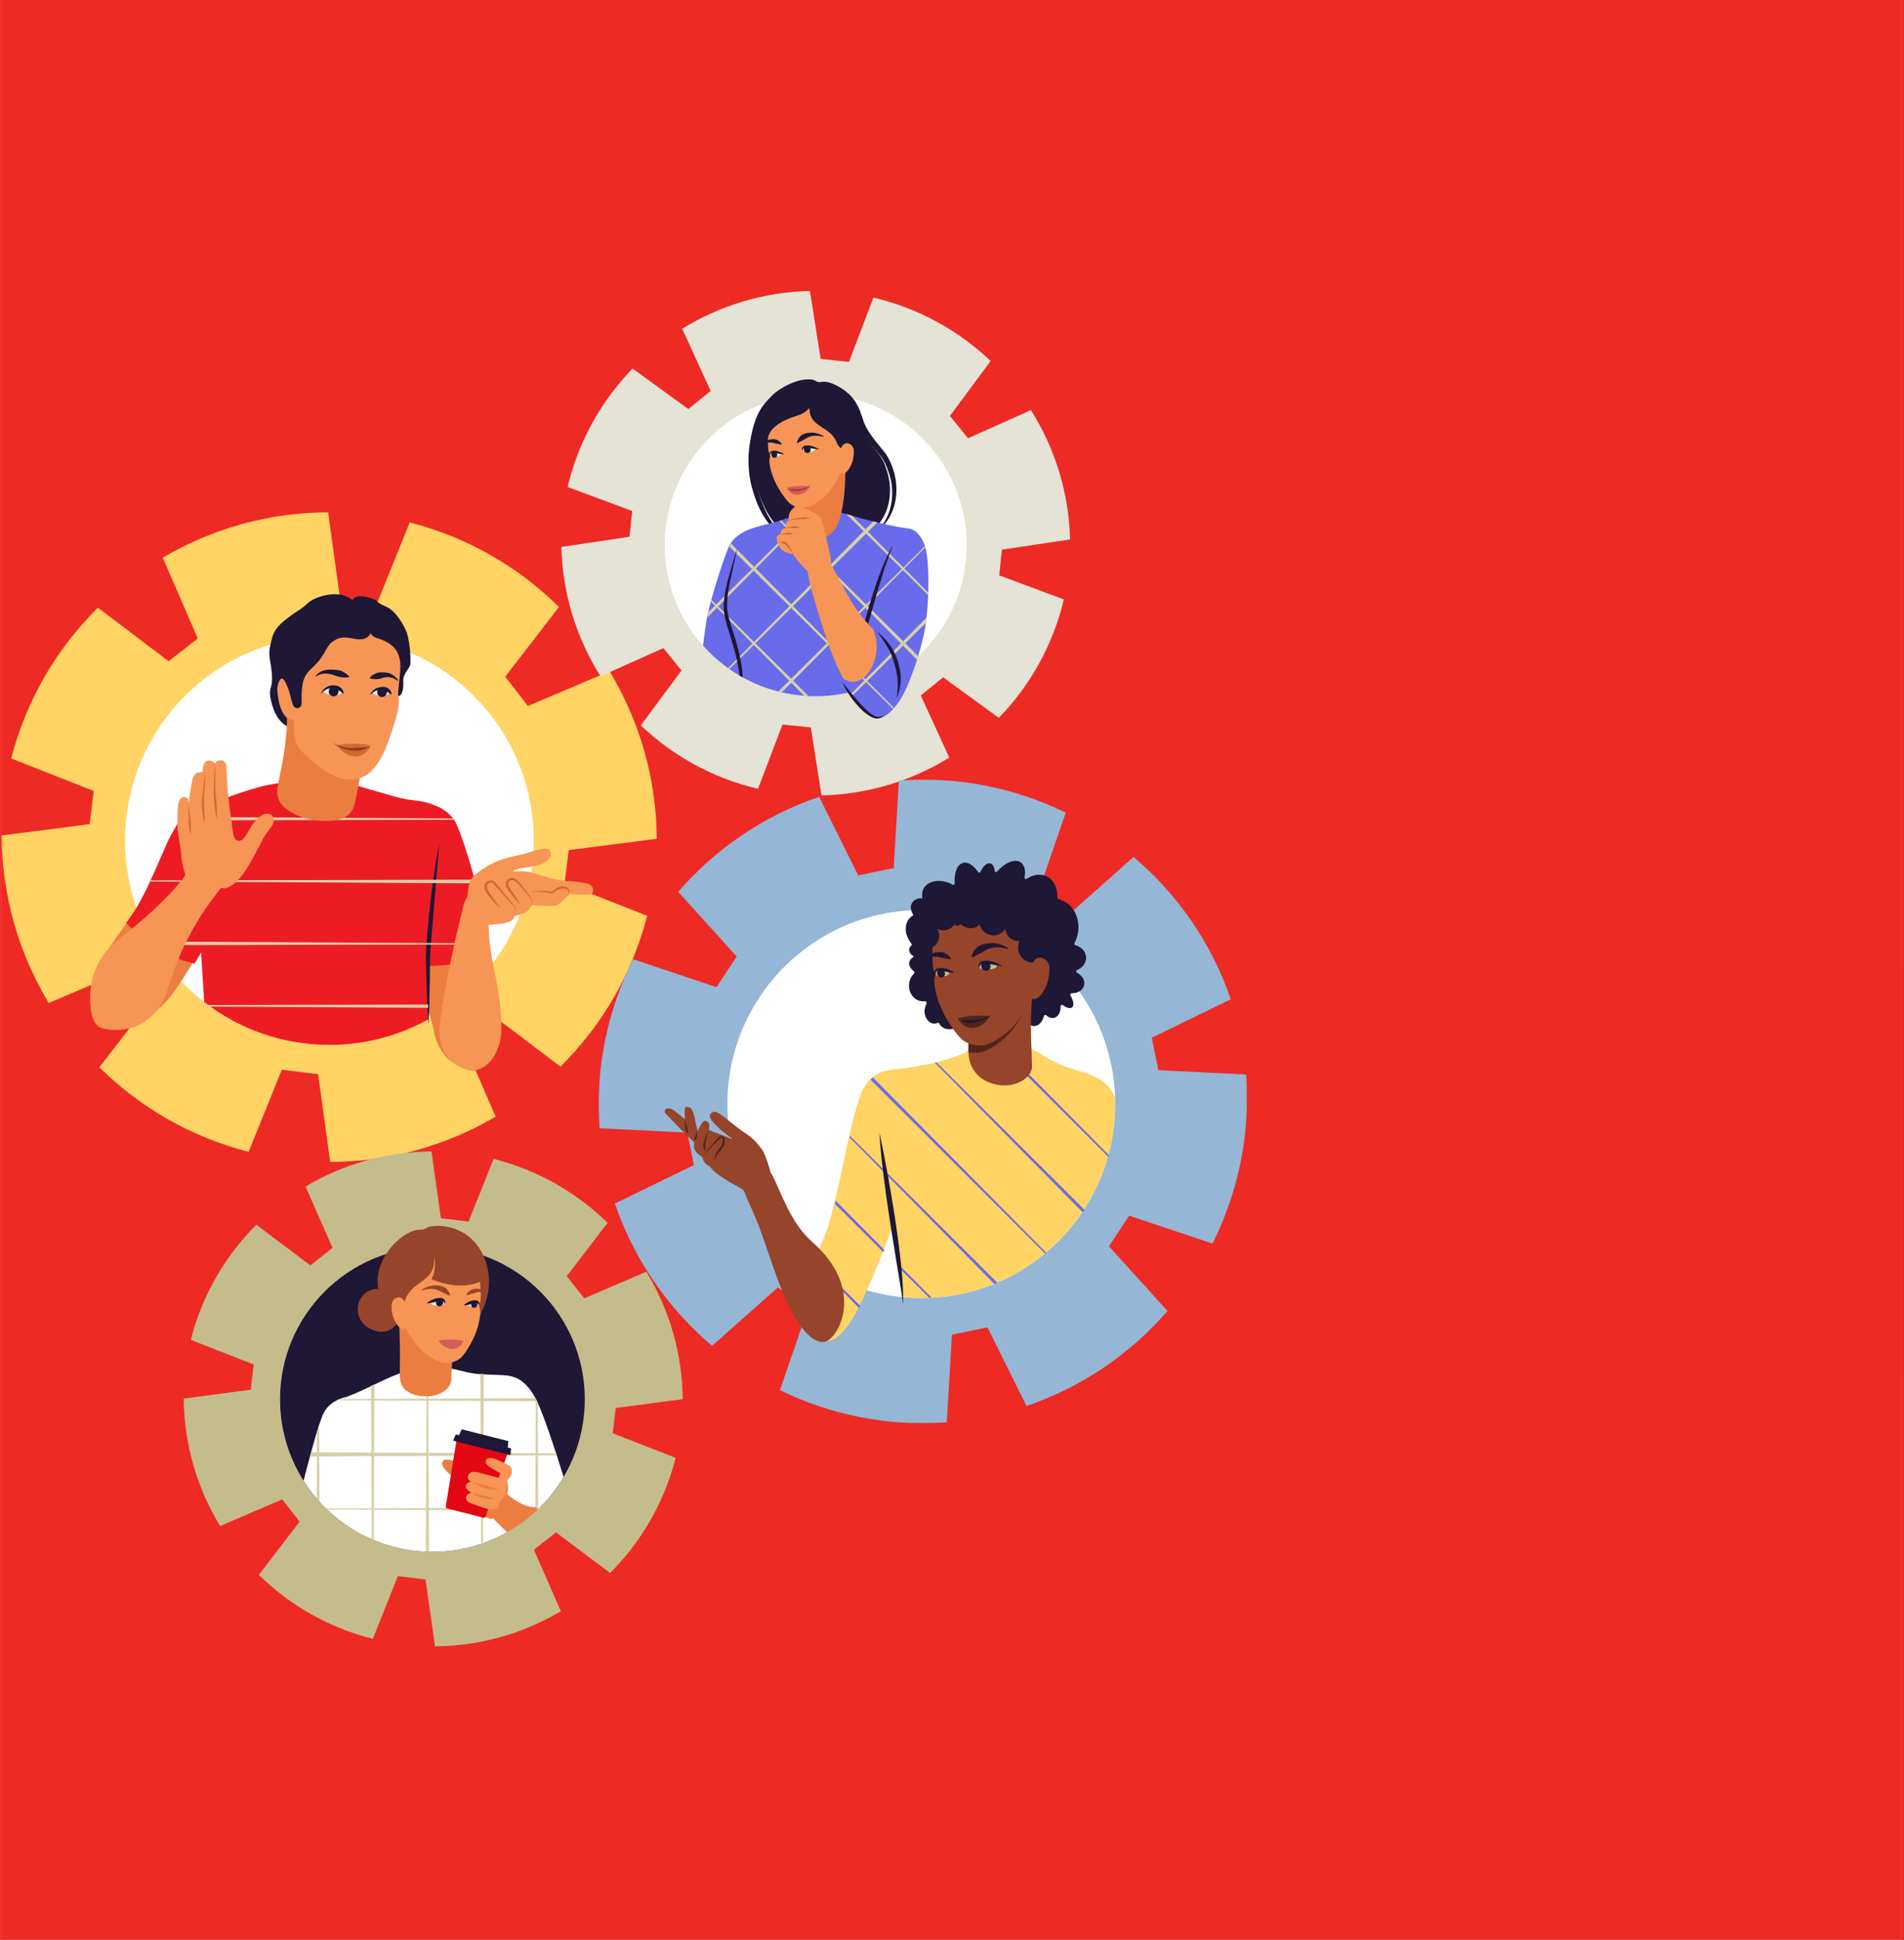
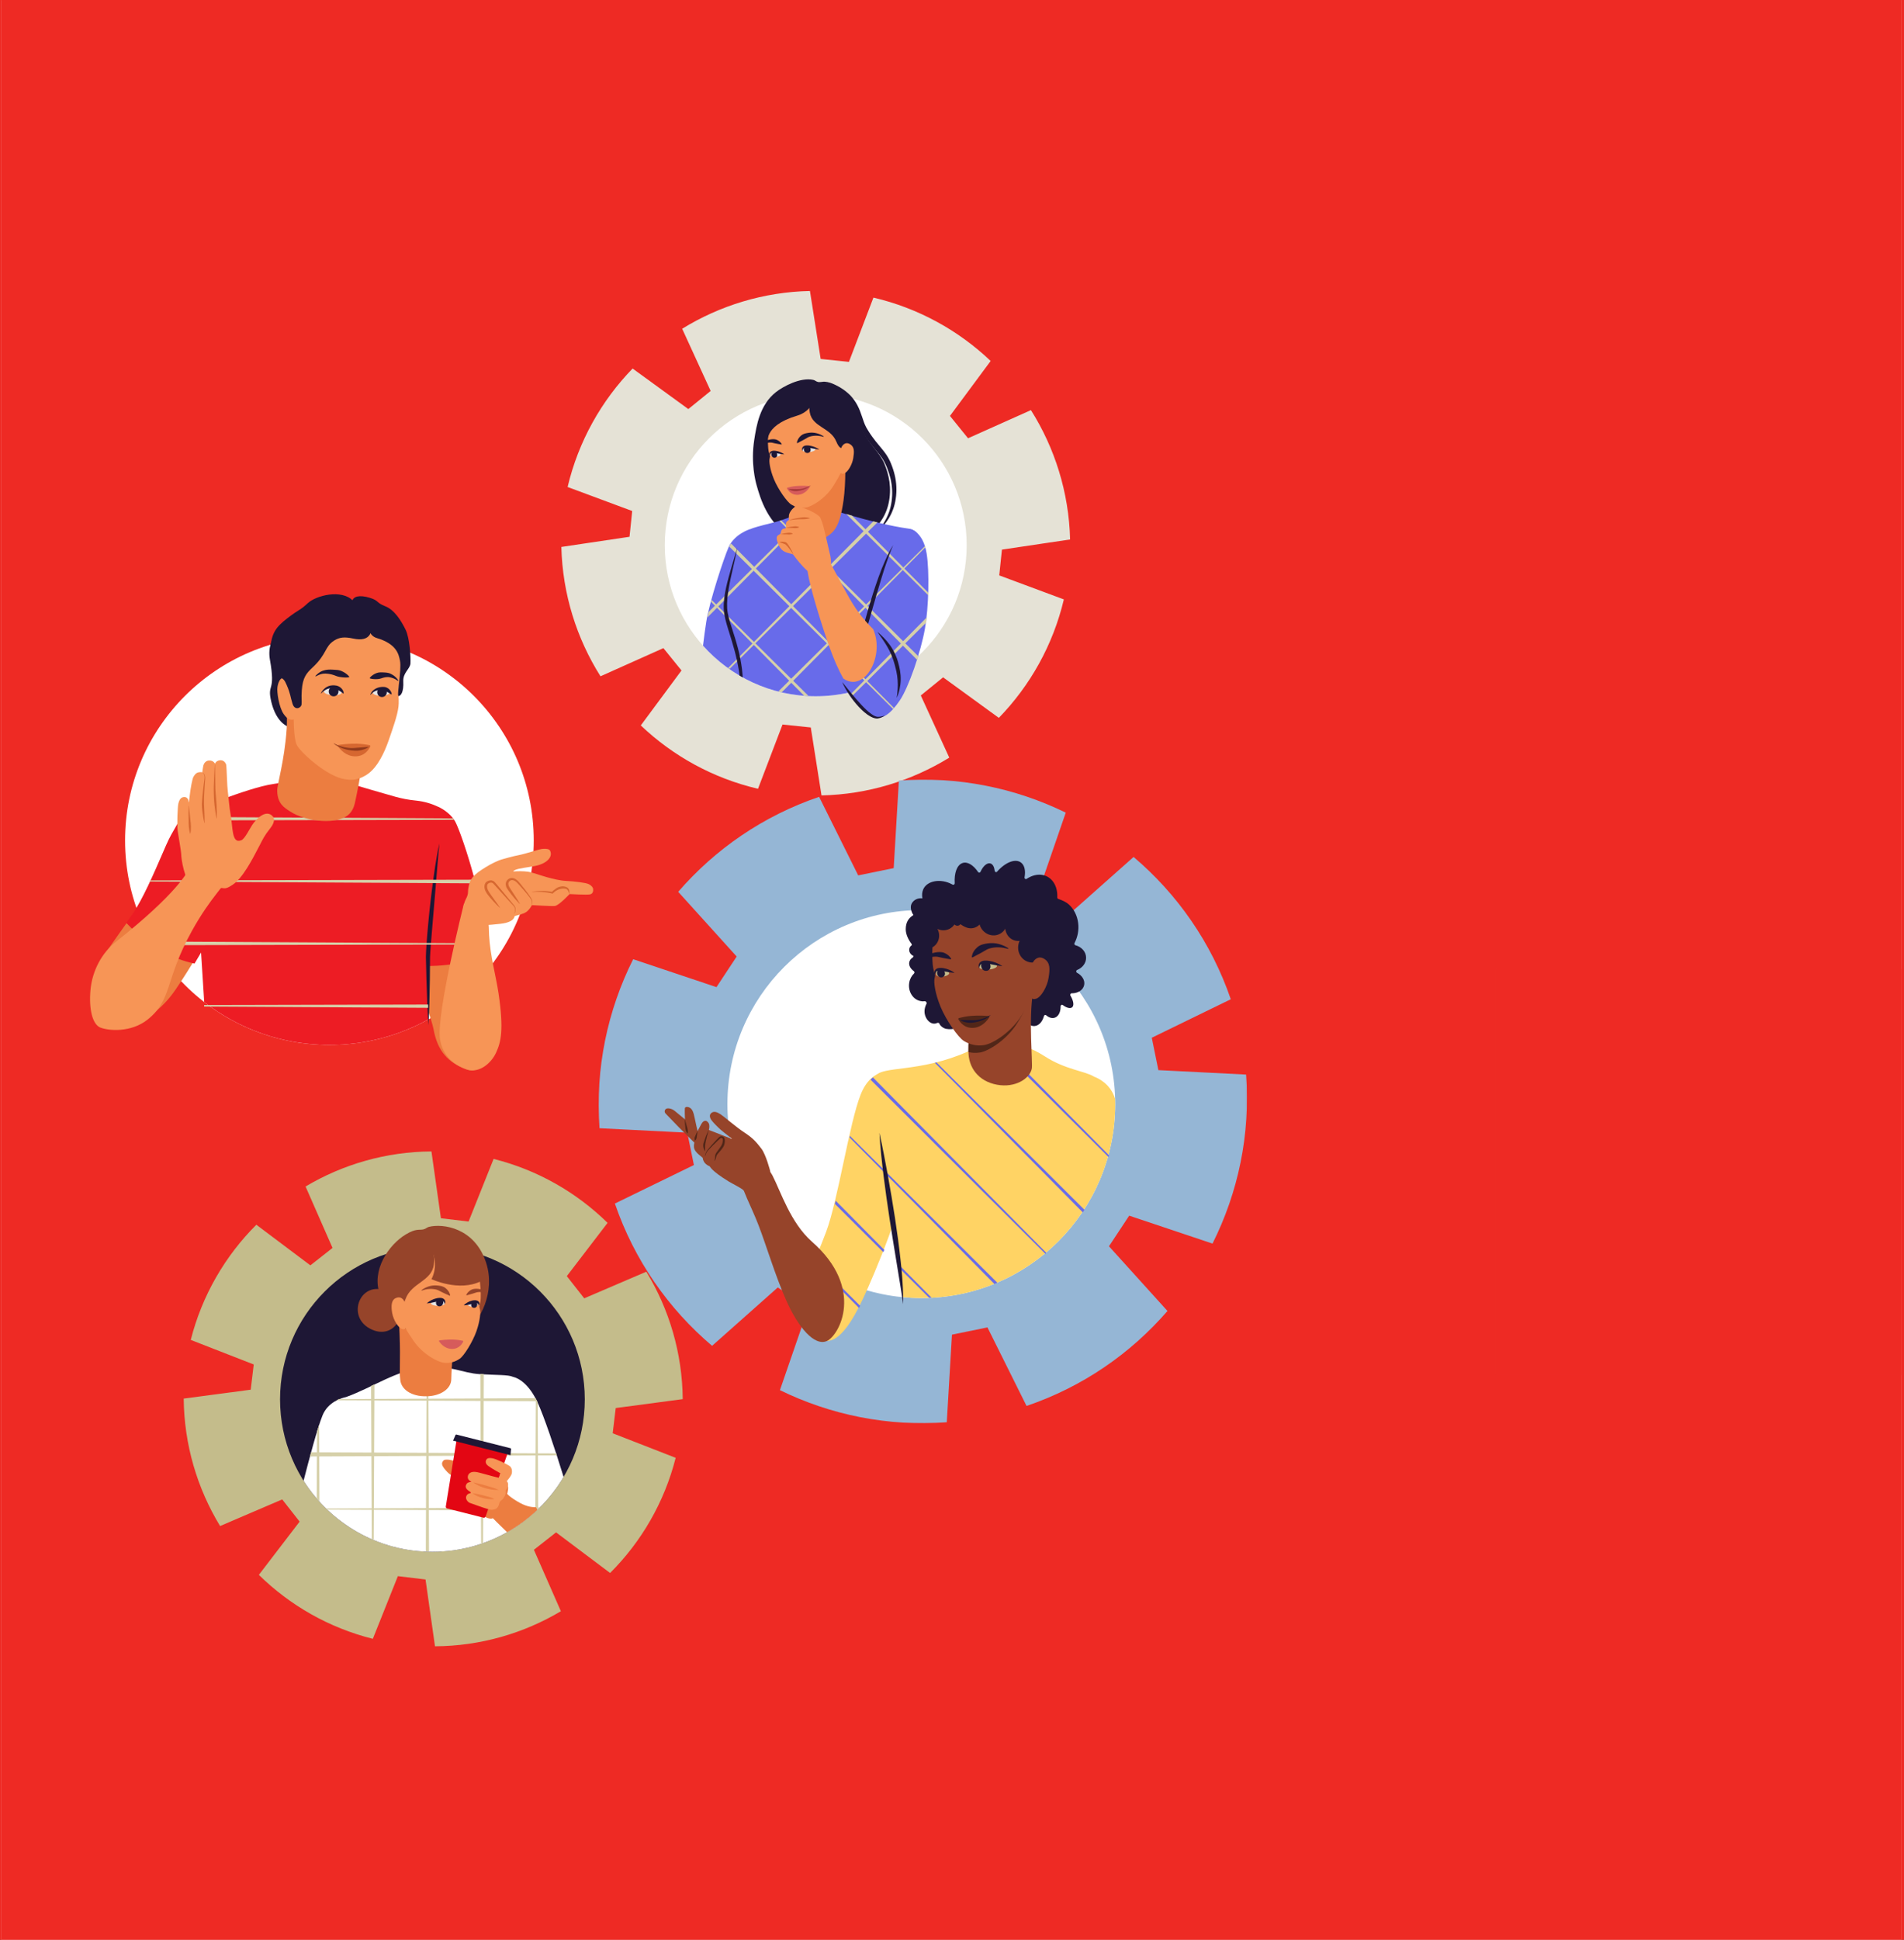
<svg xmlns="http://www.w3.org/2000/svg" width="1400" height="1426" viewBox="0 0 1400 1426" fill="none">
  <rect x="0" y="0" width="1400" height="1426" fill="#808080" stroke="none" />
  <g clip-path="url(#clip0_167_2)">
    <rect width="1400" height="1425.66" fill="#EE2A24" />
    <mask id="mask0_167_2" style="mask-type:luminance" maskUnits="userSpaceOnUse" x="0" y="0" width="1399" height="1426">
      <path d="M0.854 0H1398.2V1426H0.854V0Z" fill="white" />
    </mask>
    <g mask="url(#mask0_167_2)">
      <path d="M0.854 0H1398.2V1426H0.854V0Z" fill="white" />
      <path d="M0.854 0H1398.2V1426H0.854V0Z" fill="#EE2A24" />
    </g>
    <mask id="mask1_167_2" style="mask-type:luminance" maskUnits="userSpaceOnUse" x="0" y="375" width="485" height="480">
-       <path d="M0.854 375.422H484.725V854.444H0.854V375.422Z" fill="white" />
-     </mask>
+       </mask>
    <g mask="url(#mask1_167_2)">
      <path d="M227.601 731.557L227.556 731.55C162.912 723.3 116.823 665.026 123.342 600.478C132.832 536.301 191.796 491.095 256.493 498.922L256.538 498.929C321.175 507.179 367.264 565.46 360.745 630.008C351.255 694.185 292.298 739.391 227.601 731.557ZM418.187 624.796L482.898 616.457C482.676 571.95 470.164 529.677 448.259 493.36L388.196 518.814L371.482 497.333L411.036 446.098C381.313 416.709 343.792 394.804 301.26 383.955L276.853 444.316L250.167 440.997L241.286 376.508C197.395 376.597 155.665 388.633 119.637 409.855L145.44 469.22L123.966 485.95L71.974 446.558C41.834 476.401 19.351 514.322 8.227 557.418L68.929 581.358L65.907 605.683L1.188 614.022C1.418 658.536 13.922 700.809 35.827 737.126L95.891 711.665L112.613 733.146L73.05 784.381C102.781 813.778 140.294 835.682 182.826 846.523L207.233 786.17L233.927 789.489L242.801 853.978C286.692 853.889 328.43 841.845 364.457 820.631L338.654 761.266L360.121 744.529L412.12 783.928C442.252 754.085 464.736 716.164 475.859 673.06L415.157 649.121L418.187 624.796Z" fill="#FFD364" />
    </g>
    <path d="M590.365 489.75H590.328C540.006 484.33 503.325 439.793 507.402 389.575C513.788 339.588 558.874 303.583 609.233 308.676H609.262C659.584 314.097 696.265 358.641 692.196 408.859C685.81 458.839 640.716 494.844 590.365 489.75ZM736.711 403.936L786.832 396.466C785.978 361.909 775.612 329.274 758.044 301.407L711.799 322.101L698.493 305.677L728.424 265.29C704.886 242.918 675.422 226.486 642.231 218.719L624.21 265.959L603.426 263.79L595.548 213.848C561.466 214.59 529.247 224.585 501.595 241.611L522.542 287.314L506.125 300.635L465.152 270.844C442.207 294.472 425.33 324.262 417.355 357.906L464.855 375.556L462.88 394.498L412.759 401.961C413.613 436.518 423.978 469.153 441.539 497.02L487.792 476.333L501.098 492.75L471.166 533.137C494.705 555.509 524.168 571.941 557.359 579.708L575.388 532.468L596.164 534.636L604.05 584.579C638.125 583.837 670.343 573.842 697.995 556.808L677.056 511.113L693.466 497.792L734.446 527.582C757.383 503.955 774.268 474.165 782.243 440.528L734.743 422.87L736.711 403.936Z" fill="#E5E2D6" />
    <mask id="mask2_167_2" style="mask-type:luminance" maskUnits="userSpaceOnUse" x="440" y="572" width="477" height="475">
      <path d="M440.062 572.43H916.923V1046.31H440.062V572.43Z" fill="white" />
    </mask>
    <g mask="url(#mask2_167_2)">
      <path d="M655.3 695.714L655.344 695.699C718.63 682.994 780.32 723.098 794.621 785.746C806.034 848.98 765.001 910.061 701.804 923.189H701.76C638.481 935.908 576.784 895.797 562.483 833.157C551.078 769.915 592.11 708.827 655.3 695.714ZM510.216 856.212L452.12 884.517C466.414 926.218 491.534 961.941 523.589 989.088L571.898 946.192L594.39 961.065L573.473 1021.66C610.681 1039.85 652.812 1048.54 696.161 1045.25L699.97 980.883L726.07 975.545L754.814 1033.27C795.972 1019.29 831.332 994.784 858.434 963.471L815.427 915.927L830.285 893.428L891.551 913.944C910.389 876.402 919.493 833.699 916.292 789.726L851.751 786.466L846.895 762.675L904.991 734.377C890.697 692.669 865.577 656.954 833.522 629.807L785.206 672.703L762.722 657.83L783.639 597.232C746.431 579.047 704.292 570.36 660.943 573.649L657.134 638.012L631.034 643.343L602.298 585.626C561.132 599.6 525.772 624.111 498.677 655.424L541.677 702.976L526.827 725.467L465.56 704.951C446.715 742.493 437.611 785.196 440.812 829.169L505.36 832.429L510.216 856.212Z" fill="#95B6D5" />
    </g>
    <path d="M329.187 939.429H329.224C378.491 945.518 413.776 989.765 409.002 1038.95C401.97 1087.86 357.195 1122.48 307.891 1116.71H307.861C258.594 1110.62 223.309 1066.36 228.084 1017.19C235.115 968.269 279.89 933.652 329.187 939.429ZM184.348 1021.32L135.074 1027.87C135.386 1061.78 145.046 1093.93 161.835 1121.53L207.508 1101.96L220.309 1118.28L190.333 1157.42C213.07 1179.72 241.709 1196.29 274.143 1204.42L292.55 1158.36L312.888 1160.81L319.846 1209.91C353.282 1209.72 385.033 1200.41 412.41 1184.14L392.577 1138.99L408.875 1126.19L448.601 1156.03C471.463 1133.21 488.475 1104.26 496.821 1071.39L450.509 1053.35L452.744 1034.81L502.011 1028.27C501.699 994.354 492.046 962.195 475.243 934.602L429.577 954.176L416.776 937.862L446.752 898.723C424.016 876.418 395.376 859.844 362.942 851.721L344.542 897.765L324.197 895.315L317.239 846.219C283.803 846.427 252.053 855.723 224.675 871.992L244.508 917.138L228.21 929.939L188.484 900.097C165.622 922.922 148.61 951.874 140.264 984.738L186.576 1002.79L184.348 1021.32Z" fill="#C4BC8B" />
    <path d="M392.458 617.701C392.458 700.679 325.192 767.945 242.214 767.945C159.236 767.945 91.97 700.679 91.97 617.701C91.97 534.723 159.236 467.465 242.214 467.465C325.192 467.465 392.458 534.723 392.458 617.701Z" fill="white" />
    <path d="M162.577 595.394C144.036 590.293 134.539 596.82 124.367 617.165C120.587 624.717 107.63 657.93 97.598 672.076C74.023 705.304 67.4 712.566 68.773 730.75C70.147 748.942 69.798 752.373 77.691 753.056C85.584 753.747 108.84 757.051 129.312 726.949C150.86 695.272 180.465 641.654 180.294 623.343C180.109 604.245 176.307 599.166 162.577 595.394Z" fill="#EC7D40" />
    <path d="M322.185 593.305C322.185 593.305 330.167 596.646 334.347 603.871C338.528 611.096 359.438 670.81 360.195 719.468C360.96 768.126 357.136 791.034 343.273 786.044C329.402 781.054 321.709 772.411 318.762 756.342C316.289 742.88 293.293 689.819 297.473 663.964C301.654 638.117 322.185 593.305 322.185 593.305Z" fill="#EC7D40" />
    <path d="M359.304 699.978C356.772 676.239 350.995 653.035 346.599 637.746C341.364 619.547 336.374 606.671 334.652 603.694C330.464 596.454 322.4 593.016 322.318 592.979L322.006 592.845L321.999 592.853C318.012 590.952 312.502 589.043 305.856 588.375C294.317 587.224 288.934 584.915 272.398 580.296C255.854 575.678 238.167 568.379 224.705 569.916C217.666 570.718 212.617 572.678 206.55 575.307C204.857 575.589 203.023 575.878 200.996 576.175C191.009 577.623 176.255 582.717 163.342 587.395C156.734 587.878 150.363 588.761 140.086 594.531C135.482 597.107 130.96 604.184 127.76 610.176C126.542 612.218 125.31 614.483 124.047 617.007C123.045 619.012 121.404 622.799 119.332 627.596C113.489 641.102 104.667 661.507 97.309 671.873C95.668 674.182 94.131 676.343 92.972 677.969L92.802 678.207L93.002 678.415C101.192 687.058 109.999 694.038 119.169 699.154C126.795 703.401 134.74 706.416 142.796 708.101L143.041 708.153L143.168 707.945C144.719 705.376 146.286 702.74 147.838 700.059C148.573 711.584 149.338 723.62 150.147 736.429C175.579 756.18 207.523 767.949 242.214 767.949C268.648 767.949 293.478 761.111 315.056 749.126C315.042 736.295 314.967 723.093 314.789 710.002C324.138 709.861 332.818 708.881 340.6 707.062C347.475 705.45 353.713 703.186 359.118 700.327L359.334 700.215L359.304 699.978Z" fill="#ED1C24" />
    <path d="M315.056 753.469C314.306 742.294 313.876 731.119 313.556 719.944C313.371 714.36 313.259 708.769 313.156 703.185C313.185 701.76 313.23 700.297 313.311 698.908C313.386 697.505 313.467 696.101 313.564 694.705C313.75 691.906 313.98 689.122 314.202 686.33L314.952 677.969C315.22 675.184 315.494 672.407 315.784 669.623C316.378 664.061 316.994 658.507 317.722 652.96C318.079 650.183 318.413 647.406 318.814 644.644C319.2 641.867 319.608 639.105 320.024 636.335C320.477 633.573 320.9 630.811 321.412 628.056C321.903 625.301 322.452 622.546 323.143 619.836C322.994 621.224 322.794 622.606 322.69 624.002L322.482 626.088L322.304 628.175C322.051 630.952 321.821 633.736 321.598 636.521L320.224 653.22L317.418 686.597C317.187 689.374 316.95 692.159 316.749 694.936C316.631 696.324 316.527 697.705 316.438 699.094C316.334 700.49 316.274 701.826 316.207 703.185C316.192 708.776 316.163 714.36 316.066 719.952C315.91 731.119 315.643 742.294 315.056 753.469Z" fill="#1E1735" />
    <path d="M333.078 601.481L133.552 600.375C132.921 601.199 132.312 602.053 131.718 602.937L333.776 602.491C333.553 602.142 333.315 601.808 333.078 601.481Z" fill="#D6D0A9" />
    <path d="M348.834 646.512L110.385 647.039C110.259 647.321 110.125 647.596 109.991 647.878L349.532 649.2C349.302 648.294 349.064 647.395 348.834 646.512Z" fill="#D6D0A9" />
    <path d="M358.294 693.303L108.083 691.914C109.36 692.865 110.645 693.785 111.937 694.654L358.398 694.112C358.361 693.845 358.331 693.57 358.294 693.303Z" fill="#D6D0A9" />
    <path d="M314.797 738.266L150.058 738.629C150.088 739.008 150.11 739.394 150.133 739.773L314.804 740.686C314.797 739.877 314.797 739.075 314.797 738.266Z" fill="#D6D0A9" />
    <path d="M202.125 467.301C200.84 468.63 196.749 475.186 198.457 484.721C202.919 509.662 196.14 501.71 199.459 515.692C204.909 538.695 221.601 537.567 222.782 530.906C223.963 524.253 221.252 501.895 218.921 499.222C216.582 496.542 202.125 467.301 202.125 467.301Z" fill="#1E1735" />
    <path d="M210.545 510.793C210.545 510.793 211.332 527.856 210.797 535.594C209.097 560.127 203.669 576.359 203.818 581.363C204.092 590.845 209.186 593.615 213.129 596.244C225.106 604.211 249.662 606.691 257.399 597.588C260.094 594.417 260.703 591.328 261.305 588.484C261.906 585.648 266.034 566.743 265.114 564.151C264.193 561.56 241.665 522.822 236.281 519.77C230.89 516.718 210.545 510.793 210.545 510.793Z" fill="#EC7D40" />
    <path d="M270.742 449.996C282.875 454.199 291.637 464.854 293.568 477.551C294.666 484.739 295.55 493.33 294.488 497.919C291.941 508.901 293.723 512.732 293.011 519.2C292.305 525.667 288.823 535.32 285.86 543.919C282.897 552.517 277.7 564.071 269.881 569.217C262.062 574.37 256.3 573.033 253.515 572.647C240.67 570.88 220.287 552.502 218.052 547.134C215.817 541.765 215.936 527.338 215.854 523.373C215.787 519.415 215.572 505.47 214.221 498.483C212.869 491.496 210.797 464.438 232.197 453.939C236.764 451.704 258.498 445.882 270.148 449.788C270.349 449.855 270.542 449.922 270.742 449.996Z" fill="#F79556" />
    <path d="M274.202 509.335C274.247 509.936 276.177 511.629 281.605 511.251C284.026 511.087 286.395 510.308 286.313 509.105C286.231 507.954 284.538 505.941 282.437 505.734C278.776 505.385 274.121 508.132 274.202 509.335Z" fill="#E6E6E6" />
    <path d="M284.39 508.547C284.509 510.485 283.038 512.148 281.1 512.267C279.17 512.385 277.507 510.915 277.388 508.985C277.269 507.047 278.739 505.383 280.67 505.265C282.608 505.146 284.271 506.616 284.39 508.547Z" fill="#1E1735" />
    <path d="M238.182 508.366C238.182 509.02 240.15 510.958 246.008 510.921C248.607 510.906 251.206 510.238 251.198 508.931C251.191 507.691 249.506 505.411 247.263 505.055C243.357 504.431 238.174 507.074 238.182 508.366Z" fill="#E6E6E6" />
    <path d="M241.754 507.72C241.501 509.687 242.89 511.484 244.85 511.729C246.818 511.989 248.607 510.601 248.86 508.633C249.112 506.673 247.724 504.876 245.763 504.623C243.796 504.371 242.006 505.759 241.754 507.72Z" fill="#1E1735" />
    <path d="M248.481 548.522C248.191 548.114 248.436 547.542 248.926 547.468C251.065 547.149 256.248 546.488 262.218 546.569C266.309 546.629 270.2 547.342 271.819 547.683C272.249 547.772 272.465 548.24 272.287 548.626C271.336 550.668 268.143 556.044 260.852 555.866C254.295 555.71 249.981 550.616 248.481 548.522Z" fill="#D66730" />
    <path d="M272.027 498.622C273.111 498.942 274.098 499.045 275.056 499.112C276.014 499.172 276.935 499.142 277.833 499.075C278.279 499.038 278.717 498.971 279.148 498.882C279.578 498.793 280.001 498.667 280.425 498.526C281.256 498.251 282.095 497.939 282.934 497.813C283.142 497.776 283.35 497.739 283.558 497.716C283.766 497.679 283.967 497.672 284.175 497.65C284.575 497.62 284.976 497.583 285.348 497.605L285.489 497.612L285.756 497.627C285.801 497.627 285.845 497.635 285.905 497.642L286.536 497.746C286.959 497.835 287.382 497.917 287.798 498.036C288.637 498.266 289.461 498.578 290.271 498.964C290.672 499.164 291.065 499.372 291.451 499.617C291.83 499.847 292.209 500.122 292.55 500.404L292.914 500.137C292.431 499.261 291.8 498.518 291.095 497.813C290.382 497.122 289.58 496.513 288.719 495.979C288.288 495.719 287.843 495.481 287.382 495.251L286.684 494.932C286.632 494.91 286.565 494.88 286.491 494.865L286.291 494.783L286.083 494.716L285.882 494.657C284.798 494.353 283.759 494.256 282.734 494.212L281.212 494.152C280.707 494.137 280.195 494.115 279.697 494.13C279.192 494.137 278.702 494.182 278.219 494.278C277.737 494.368 277.269 494.509 276.809 494.687C275.895 495.036 275.012 495.481 274.18 496.046C273.764 496.328 273.363 496.64 272.977 496.989C272.591 497.345 272.212 497.724 271.878 498.199L272.027 498.622Z" fill="#1E1735" />
    <path d="M256.812 497.349C256.626 497.089 256.426 496.844 256.218 496.629C256.01 496.399 255.795 496.198 255.58 495.991C255.149 495.59 254.688 495.226 254.221 494.892C253.753 494.55 253.263 494.26 252.773 493.978C252.268 493.704 251.77 493.444 251.243 493.228C250.983 493.11 250.723 493.006 250.456 492.909C250.189 492.82 249.914 492.746 249.647 492.671C249.365 492.605 249.097 492.538 248.815 492.493C248.533 492.441 248.251 492.404 247.961 492.374C247.404 492.308 246.818 492.285 246.246 492.248C245.964 492.218 245.674 492.218 245.385 492.204C245.102 492.189 244.813 492.167 244.531 492.152C244.241 492.137 243.951 492.129 243.662 492.115C243.372 492.107 243.09 492.092 242.793 492.1L241.924 492.122L241.486 492.137L241.041 492.174L240.165 492.27C240.023 492.285 239.875 492.315 239.726 492.337C239.578 492.36 239.429 492.389 239.281 492.419C238.702 492.545 238.123 492.686 237.558 492.887C237.417 492.939 237.276 492.983 237.135 493.043L236.727 493.206C236.459 493.332 236.185 493.451 235.932 493.592C235.405 493.859 234.9 494.164 234.44 494.505C233.972 494.84 233.534 495.196 233.118 495.59C232.71 495.976 232.323 496.362 231.952 496.785L232.234 497.134C232.71 496.867 233.185 496.599 233.667 496.369C234.143 496.132 234.625 495.924 235.108 495.746C235.353 495.656 235.598 495.59 235.843 495.5C236.088 495.434 236.333 495.359 236.578 495.315C236.823 495.248 237.068 495.211 237.313 495.174L237.684 495.122C237.811 495.1 237.93 495.092 238.056 495.085C239.043 494.996 240.023 495.033 241.026 495.174L241.39 495.211L241.768 495.27L242.518 495.397C242.763 495.434 243.016 495.5 243.268 495.552C243.513 495.612 243.766 495.656 244.011 495.723C244.508 495.849 245.006 495.991 245.496 496.169L246.224 496.436C246.469 496.533 246.714 496.629 246.951 496.718C247.196 496.815 247.441 496.904 247.686 496.986C247.931 497.06 248.176 497.141 248.429 497.208C248.681 497.283 248.934 497.335 249.186 497.394C249.439 497.453 249.699 497.498 249.959 497.542C250.471 497.624 250.998 497.713 251.533 497.758C252.06 497.825 252.602 497.862 253.159 497.891C253.708 497.914 254.265 497.936 254.844 497.914C255.424 497.899 256.01 497.862 256.634 497.758L256.812 497.349Z" fill="#1E1735" />
    <path d="M270.089 462.553C273.059 466.117 273.534 467.862 277.313 469.006C291.615 473.312 293.196 480.827 294.11 485.594C295.439 492.529 291.481 511.813 293.107 511.568C294.741 511.308 296.916 508.731 296.53 500.786C296.211 494.319 301.557 491.69 301.81 487.554C302.055 483.411 301.349 469.043 298.179 462.679C295.015 456.323 290.182 448.259 283.276 445.557C276.37 442.861 278.739 441.435 271.96 439.356C264.059 436.936 259.738 438.465 259.032 441.673C258.208 445.423 266.599 458.358 270.089 462.553Z" fill="#1E1735" />
    <path d="M236.244 509.59C236.504 509.271 236.786 508.974 237.083 508.692C237.38 508.402 237.685 508.135 238.004 507.882C238.642 507.385 239.318 506.954 240.031 506.62C240.202 506.531 240.387 506.464 240.566 506.39C240.744 506.323 240.922 506.249 241.108 506.197C241.472 506.071 241.843 505.989 242.207 505.915C242.949 505.789 243.692 505.759 244.419 505.833C245.162 505.907 245.86 506.145 246.55 506.435C247.241 506.717 247.902 506.977 248.563 507.259C249.224 507.541 249.862 507.868 250.493 508.269C250.82 508.469 251.132 508.699 251.451 508.937C251.763 509.182 252.075 509.457 252.402 509.761L252.654 509.679C252.699 509.197 252.617 508.722 252.483 508.269C252.35 507.816 252.149 507.37 251.897 506.969C251.392 506.152 250.694 505.447 249.892 504.905C249.097 504.363 248.191 504.021 247.278 503.851C246.365 503.68 245.407 503.635 244.471 503.672C243.536 503.709 242.608 503.88 241.731 504.185C240.863 504.497 240.046 504.935 239.333 505.462C238.969 505.729 238.628 506.019 238.308 506.323C237.989 506.62 237.685 506.947 237.41 507.281C236.86 507.957 236.378 508.662 236.014 509.449L236.244 509.59Z" fill="#1E1735" />
    <path d="M287.984 510.263C287.976 510.025 287.954 509.81 287.909 509.594C287.865 509.372 287.805 509.164 287.731 508.956C287.59 508.54 287.39 508.146 287.152 507.768C286.677 507.01 286.038 506.35 285.281 505.83C284.523 505.317 283.632 504.983 282.727 504.879C282.274 504.82 281.828 504.812 281.375 504.812C280.922 504.82 280.484 504.857 280.053 504.909C278.338 505.102 276.69 505.696 275.301 506.669C274.611 507.151 273.994 507.723 273.475 508.369C273.215 508.703 272.992 509.045 272.784 509.386C272.584 509.743 272.405 510.114 272.257 510.478L272.494 510.612C273.43 509.372 274.626 508.406 275.969 507.849C276.638 507.552 277.336 507.352 278.041 507.226C278.739 507.099 279.459 507.048 280.157 507.07C280.506 507.077 280.855 507.122 281.182 507.196C281.509 507.278 281.836 507.367 282.14 507.493C282.452 507.604 282.756 507.716 283.053 507.835C283.358 507.961 283.655 508.065 283.959 508.191C284.561 508.443 285.169 508.74 285.786 509.112C286.417 509.468 287.048 509.891 287.739 510.374L287.984 510.263Z" fill="#1E1735" />
    <path d="M219.738 525.898C219.329 526.314 218.29 528.208 216.53 528.631C214.77 529.047 212.156 529.863 208.607 524.807C205.058 519.743 203.498 508.345 203.981 505.286C203.981 505.286 204.649 497.912 208.837 498.105C213.025 498.291 219.53 515.971 219.53 515.971L219.738 525.898Z" fill="#F79556" />
    <path d="M272.027 466.22C270.007 469.673 265.804 470.587 259.686 469.287C253.567 467.988 249.699 468.166 245.57 470.854C238.516 475.472 240.603 480.507 229.739 490.635C225.121 494.934 222.581 498.179 221.928 507.104C221.445 513.594 222.039 514.767 221.72 517.767C221.43 520.418 216.745 522.408 215.126 517.321C213.508 512.243 213.641 509.911 210.835 503.51C209.424 500.295 208.518 498.209 204.59 497.682C201.182 497.221 197.84 485.905 198.702 476.772C199.763 465.56 202.422 461.171 211.429 454.258C220.435 447.345 220.242 448.934 226.339 443.269C232.435 437.611 251.102 432.821 259.485 441.442C276.125 458.557 272.027 466.22 272.027 466.22Z" fill="#1E1735" />
    <path d="M245.392 546.468C245.83 546.824 246.283 547.151 246.751 547.47C247.219 547.775 247.701 548.057 248.191 548.331C249.179 548.881 250.204 549.356 251.258 549.772C252.312 550.18 253.397 550.529 254.496 550.811C255.602 551.079 256.723 551.309 257.852 551.443C258.134 551.487 258.424 551.509 258.706 551.547C258.988 551.569 259.27 551.621 259.56 551.636L260.414 551.71C260.703 551.732 260.985 551.74 261.275 551.754L261.706 551.769L262.136 551.762C262.418 551.762 262.708 551.747 262.99 551.732C263.28 551.703 263.569 551.673 263.851 551.643L264.275 551.591L264.698 551.509L265.544 551.339C265.819 551.272 266.094 551.205 266.369 551.131C266.926 550.99 267.468 550.804 268.01 550.611C268.277 550.522 268.537 550.411 268.804 550.292C269.064 550.18 269.324 550.062 269.584 549.943C269.844 549.816 270.089 549.683 270.341 549.542C270.594 549.408 270.839 549.26 271.076 549.104L271.017 548.903C270.438 548.911 269.881 548.963 269.324 549.015C269.049 549.029 268.767 549.052 268.492 549.074C268.359 549.089 268.218 549.104 268.084 549.118C267.95 549.133 267.809 549.141 267.675 549.148C267.401 549.17 267.126 549.193 266.859 549.222L266.658 549.237L266.45 549.252L266.049 549.282C265.775 549.304 265.507 549.334 265.24 549.356L264.431 549.408L263.629 549.467C263.361 549.482 263.094 549.505 262.827 549.527C262.567 549.542 262.292 549.564 262.032 549.594L261.631 549.623L261.23 549.661C260.161 549.765 259.077 549.794 258 549.757C256.924 549.713 255.847 549.601 254.778 549.43C253.708 549.267 252.639 549.052 251.592 548.762C250.538 548.487 249.498 548.146 248.481 547.737C247.969 547.529 247.464 547.314 246.974 547.069C246.476 546.839 245.986 546.579 245.518 546.297L245.392 546.468Z" fill="#913B1D" />
    <path d="M344.216 654.026C344.216 654.026 344.587 648.487 347.297 645.027C349.428 642.316 352.881 639.933 357.054 637.371C361.056 634.906 365.979 632.389 369.677 631.409C373.375 630.436 375.825 629.589 381.491 628.446C387.825 627.161 396.185 624.057 399.2 623.827C402.222 623.597 403.915 624.117 404.45 625.164C406.752 629.641 402.222 634.624 393.676 636.376C388.656 637.401 381.09 638.188 378.832 639.331C376.575 640.482 377.459 640.527 378.647 640.386C379.835 640.252 384.854 640.156 388.144 640.631C391.433 641.106 398.02 643.579 402.296 644.722C406.581 645.873 411.266 647.158 416.783 647.447C422.3 647.729 430.476 648.687 432.681 649.697C434.879 650.7 435.985 652.162 436.126 653.276C436.26 654.382 436.215 656.773 433.928 657.286C431.641 657.798 418.788 657.07 418.788 657.07C418.788 657.07 411.251 665.209 408.111 665.81C406.328 666.152 391.069 665.201 391.069 665.201C391.069 665.201 389.117 669.612 385.337 671.149C383.213 672.01 379.545 672.901 378.417 673.235C378.417 673.235 378.209 675.404 375.647 676.807C373.085 678.203 370.783 678.559 367.858 678.938C364.925 679.324 358.413 679.881 355.071 680.044C351.73 680.208 349.525 680.631 346.688 679.733C343.852 678.841 340.013 675.277 340.08 671.847C340.154 668.416 341.104 663.427 342.5 660.887C343.889 658.348 344.045 656.669 344.045 656.669L344.216 654.026Z" fill="#F79556" />
    <path d="M391.181 655.574C391.804 655.522 392.428 655.47 393.052 655.448C393.676 655.418 394.299 655.403 394.931 655.396C396.178 655.389 397.425 655.433 398.665 655.53C399.905 655.634 401.146 655.767 402.371 655.953C402.987 656.049 403.596 656.161 404.205 656.272C404.509 656.332 404.806 656.398 405.111 656.465C405.408 656.525 405.72 656.599 405.994 656.673L406.328 656.762L406.603 656.48C406.648 656.436 406.707 656.376 406.759 656.324L406.937 656.153C407.056 656.042 407.175 655.931 407.301 655.827C407.546 655.619 407.799 655.411 408.066 655.218C408.586 654.817 409.143 654.475 409.714 654.171C409.996 654.022 410.271 653.896 410.568 653.785C410.858 653.673 411.155 653.569 411.459 653.48C411.756 653.391 412.061 653.317 412.365 653.25C412.677 653.191 412.981 653.139 413.286 653.094C413.895 653.02 414.511 652.998 415.113 653.072C415.41 653.102 415.699 653.161 415.989 653.243C416.13 653.28 416.278 653.332 416.39 653.376C416.449 653.399 416.508 653.428 416.568 653.458C416.627 653.488 416.679 653.517 416.739 653.555C417.192 653.837 417.563 654.327 417.838 654.898C417.904 655.047 417.971 655.188 418.031 655.344C418.09 655.493 418.142 655.656 418.187 655.812C418.239 655.975 418.283 656.131 418.32 656.294C418.365 656.458 418.395 656.629 418.424 656.792L418.595 656.799C418.744 656.101 418.744 655.381 418.61 654.653C418.528 654.29 418.424 653.918 418.246 653.569C418.157 653.391 418.053 653.22 417.934 653.057C417.808 652.894 417.674 652.73 417.518 652.589C417.221 652.3 416.82 652.077 416.479 651.928C416.122 651.765 415.759 651.646 415.38 651.557C414.63 651.386 413.865 651.342 413.115 651.409C411.615 651.535 410.197 652.047 408.942 652.871C408.341 653.265 407.769 653.703 407.227 654.163C406.952 654.394 406.692 654.639 406.432 654.884C406.306 655.01 406.18 655.136 406.054 655.27L405.868 655.47C405.809 655.537 405.757 655.604 405.682 655.686L406.291 655.493C405.957 655.426 405.653 655.366 405.333 655.314C405.014 655.262 404.702 655.218 404.383 655.173C403.759 655.084 403.121 655.017 402.489 654.958C401.227 654.847 399.965 654.78 398.695 654.78C397.425 654.772 396.163 654.824 394.908 654.921C393.646 655.025 392.391 655.188 391.158 655.418L391.181 655.574Z" fill="#D66730" />
    <path d="M378.305 671.451C378.595 670.924 378.788 670.367 378.922 669.788C379.055 669.208 379.107 668.6 379.055 667.998C379.026 667.694 378.974 667.397 378.892 667.1C378.855 666.951 378.796 666.81 378.751 666.669C378.692 666.528 378.632 666.387 378.565 666.246C378.499 666.105 378.417 665.978 378.343 665.845C378.305 665.778 378.261 665.719 378.216 665.652C378.172 665.592 378.127 665.525 378.083 665.466L377.942 665.28C377.897 665.221 377.845 665.169 377.793 665.11L377.504 664.783C376.754 663.907 376.011 663.008 375.269 662.11L373.056 659.407L368.623 654.016L366.388 651.328C365.638 650.437 364.888 649.546 364.116 648.655L363.811 648.321L363.648 648.143C363.581 648.069 363.499 647.994 363.433 647.942C363.165 647.712 362.861 647.512 362.527 647.356C361.866 647.044 361.101 646.932 360.396 647.014C359.683 647.088 359.022 647.319 358.428 647.638C358.279 647.712 358.131 647.801 357.99 647.89L357.886 647.957L357.76 648.046C357.678 648.106 357.604 648.172 357.522 648.239C357.225 648.507 356.98 648.818 356.794 649.145C356.423 649.806 356.26 650.519 356.208 651.209C356.163 651.9 356.245 652.576 356.393 653.222C356.549 653.86 356.772 654.477 357.054 655.048C357.336 655.62 357.67 656.17 358.019 656.667C358.71 657.655 359.453 658.568 360.203 659.474C360.96 660.372 361.732 661.256 362.519 662.117C364.101 663.84 365.727 665.518 367.457 667.1L367.598 666.981C366.291 665.035 364.918 663.157 363.559 661.271C362.876 660.328 362.2 659.392 361.524 658.449C361.19 657.981 360.856 657.514 360.537 657.038C360.21 656.571 359.891 656.095 359.594 655.62C359.289 655.152 359.029 654.692 358.814 654.217C358.591 653.741 358.413 653.251 358.302 652.761C358.183 652.279 358.116 651.781 358.138 651.313C358.146 650.846 358.25 650.393 358.428 650.029C358.517 649.843 358.628 649.687 358.755 649.554C358.784 649.531 358.814 649.494 358.851 649.464L358.903 649.427L358.977 649.368C359.081 649.301 359.178 649.234 359.282 649.167C359.705 648.922 360.158 648.737 360.603 648.67C361.049 648.596 361.487 648.64 361.881 648.804C362.081 648.885 362.274 649.004 362.452 649.138C362.504 649.182 362.527 649.205 362.556 649.234L362.994 649.672C363.782 650.511 364.561 651.38 365.341 652.242L367.665 654.84L372.343 660.031L374.689 662.607C375.476 663.469 376.263 664.33 377.073 665.176L377.377 665.488C377.429 665.54 377.481 665.585 377.526 665.637L377.659 665.8C377.704 665.852 377.749 665.904 377.786 665.956C377.823 666.016 377.867 666.068 377.912 666.127C377.979 666.246 378.06 666.357 378.127 666.476C378.261 666.714 378.372 666.973 378.461 667.233C378.55 667.493 378.617 667.768 378.654 668.043C378.818 669.149 378.61 670.33 378.142 671.362L378.305 671.451Z" fill="#D66730" />
    <path d="M390.995 664.841C391.114 664.596 391.181 664.351 391.24 664.099C391.292 663.846 391.322 663.594 391.337 663.334C391.367 662.814 391.329 662.294 391.218 661.79C391.196 661.663 391.159 661.537 391.129 661.411L391.077 661.225C391.055 661.158 391.032 661.092 391.003 661.025C390.906 660.78 390.78 660.55 390.654 660.327C390.409 659.881 390.134 659.451 389.859 659.027C389.302 658.181 388.716 657.357 388.122 656.54C387.528 655.723 386.926 654.921 386.317 654.119C385.085 652.523 383.83 650.941 382.538 649.389C382.219 649.003 381.892 648.617 381.55 648.231C381.387 648.038 381.216 647.852 381.038 647.659C380.949 647.563 380.86 647.466 380.763 647.37C380.711 647.318 380.659 647.266 380.607 647.221L380.459 647.08C380.058 646.724 379.62 646.389 379.144 646.1C378.669 645.818 378.142 645.58 377.578 645.424C377.013 645.276 376.397 645.209 375.781 645.298C375.476 645.335 375.164 645.409 374.875 645.521C374.726 645.573 374.578 645.64 374.444 645.706C374.303 645.781 374.184 645.847 374.058 645.929C373.561 646.234 373.078 646.634 372.699 647.147C372.313 647.659 372.061 648.283 371.949 648.907C371.845 649.53 371.868 650.147 371.972 650.726C372.024 651.015 372.098 651.29 372.179 651.565L372.209 651.669L372.261 651.803C372.291 651.884 372.321 651.966 372.35 652.033C372.417 652.174 372.477 652.3 372.543 652.426C372.811 652.909 373.085 653.347 373.368 653.778C373.65 654.208 373.947 654.624 374.244 655.04C375.439 656.681 376.702 658.255 378.001 659.8C379.315 661.337 380.659 662.837 382.1 664.27L382.248 664.151C381.238 662.398 380.162 660.698 379.07 659.005L375.803 653.978C375.528 653.555 375.268 653.139 375.009 652.723C374.749 652.307 374.496 651.892 374.273 651.498C374.229 651.394 374.177 651.298 374.132 651.216C374.11 651.171 374.095 651.134 374.08 651.09L374.066 651.053C374.058 651.03 374.043 651.001 374.036 650.978C373.969 650.77 373.917 650.562 373.872 650.362C373.783 649.954 373.754 649.553 373.791 649.181C373.835 648.81 373.947 648.469 374.147 648.157C374.34 647.845 374.622 647.57 374.964 647.325C375.046 647.266 375.15 647.206 375.224 647.154C375.306 647.11 375.395 647.065 375.476 647.028C375.647 646.946 375.833 646.894 376.018 646.857C376.397 646.783 376.805 646.798 377.214 646.894C378.031 647.073 378.84 647.54 379.56 648.127L379.694 648.238C379.731 648.275 379.768 648.305 379.813 648.35C379.894 648.424 379.984 648.506 380.065 648.595C380.236 648.766 380.407 648.944 380.578 649.122C380.919 649.478 381.261 649.842 381.602 650.214C382.954 651.684 384.283 653.184 385.582 654.713C386.889 656.228 388.181 657.765 389.384 659.361C389.681 659.762 389.971 660.163 390.238 660.579C390.364 660.787 390.498 660.995 390.594 661.21C390.624 661.262 390.639 661.307 390.661 661.359L390.728 661.53C390.765 661.648 390.795 661.767 390.832 661.879C390.966 662.354 391.04 662.837 391.047 663.327C391.047 663.572 391.032 663.817 391.003 664.054C390.966 664.299 390.914 664.544 390.832 664.76L390.995 664.841Z" fill="#D66730" />
    <path d="M341.119 664.091C341.119 664.091 320.789 744.804 323.499 763.472C325.385 776.444 334.652 783.171 343.503 786.044C352.361 788.918 361.212 781.396 364.754 773.652C368.296 765.907 370.613 757.19 366.566 730.05C364.606 716.878 360.507 702.836 359.608 687.109C359.512 685.35 359.452 683.657 359.438 682.053C359.334 672.029 351.143 663.98 341.119 664.091Z" fill="#F79556" />
    <path d="M137.836 640.546C137.836 640.546 129.936 656.927 85.332 692.026C74.84 700.29 67.823 713.403 66.531 727.564C65.246 741.731 68.038 752.825 73.711 755.149C79.377 757.465 96.188 759.262 108.729 749.156C126.81 734.573 120.988 720.524 141.007 684.326C155.167 658.716 166.758 649.561 167.018 644.92C167.27 640.286 144.526 631.012 137.836 640.546Z" fill="#F79556" />
    <path d="M159.347 653.405C159.347 653.405 149.91 660.601 142.032 652.938C135.185 646.277 133.307 630.884 133.262 628.204C133.21 625.531 131.176 614.541 130.611 610.435C130.047 606.336 130.597 592.889 131.124 590.654C132.03 586.815 133.604 585.746 135.683 585.783C137.227 585.805 138.401 586.941 138.646 588.894C138.891 590.855 138.876 589.615 139.752 582.739C140.175 579.412 141.363 572.403 142.217 570.97C143.071 569.544 144.022 567.881 146.36 567.539C148.009 567.294 148.737 567.613 148.737 567.613C148.737 567.613 149.182 563.93 149.576 562.43C149.969 560.93 151.343 559.156 153.363 558.955C157.075 558.592 158.018 561.287 158.018 561.287C158.018 561.287 158.865 558.926 161.931 558.725C164.656 558.54 166.171 560.901 166.387 562.401C166.661 564.346 166.995 578.001 167.486 581.469C168.028 585.375 168.726 594.211 169.409 597.708C171.362 607.71 170.092 620.526 177.45 617.526C179.997 616.494 183.361 609.462 185.373 606.388C188.573 601.48 195.821 594.478 200.58 600.003C201.093 600.597 203.045 603.307 198.702 608.742C194.358 614.177 193.199 616.865 190.95 621.202C185.217 632.236 178.52 645.178 171.146 650.183C163.639 655.277 164.857 651.014 159.347 653.405Z" fill="#F79556" />
    <path d="M157.929 561.996L157.788 564.476L157.662 566.941L157.417 571.879C157.343 573.528 157.268 575.176 157.216 576.824C157.187 577.656 157.157 578.473 157.142 579.305C157.135 580.144 157.15 580.975 157.164 581.807L157.194 583.039L157.231 584.287L157.268 585.527C157.283 585.935 157.298 586.351 157.32 586.76C157.395 588.408 157.536 590.056 157.714 591.697C157.892 593.338 158.1 594.979 158.352 596.606C158.605 598.247 158.88 599.873 159.243 601.499L159.407 601.477C159.518 598.165 159.414 594.868 159.258 591.579C159.169 589.93 159.065 588.289 158.909 586.656C158.761 585.015 158.583 583.381 158.471 581.747C158.412 580.923 158.367 580.106 158.345 579.297C158.323 578.488 158.315 577.656 158.3 576.839L158.167 566.949L158.13 564.484L158.093 562.004L157.929 561.996Z" fill="#D66730" />
    <path d="M149.078 568.09C149.234 568.179 149.383 568.306 149.509 568.439C149.642 568.573 149.754 568.721 149.858 568.877C150.058 569.189 150.192 569.546 150.289 569.91C150.474 570.645 150.482 571.409 150.392 572.159L150.073 574.476C149.962 575.256 149.858 576.028 149.761 576.8C149.568 578.352 149.383 579.904 149.212 581.456C149.041 583.008 148.885 584.567 148.744 586.134L148.544 588.473C148.484 589.26 148.417 590.047 148.402 590.856C148.402 591.049 148.395 591.257 148.402 591.458L148.417 592.052C148.417 592.252 148.432 592.445 148.44 592.646C148.454 592.846 148.462 593.039 148.477 593.24C148.529 594.02 148.603 594.799 148.692 595.579C148.87 597.138 149.086 598.69 149.345 600.235C149.605 601.779 149.902 603.316 150.281 604.846L150.437 604.838C150.511 601.69 150.378 598.564 150.229 595.46C150.192 594.68 150.155 593.908 150.11 593.136C150.073 592.364 150.014 591.591 149.999 590.841C149.962 589.327 149.977 587.76 150.036 586.208C150.095 584.656 150.185 583.104 150.274 581.552C150.363 579.993 150.459 578.434 150.563 576.874L150.719 574.55L150.883 572.204C150.92 571.402 150.868 570.585 150.615 569.813C150.482 569.434 150.303 569.063 150.058 568.736C149.94 568.573 149.806 568.424 149.65 568.283C149.494 568.157 149.338 568.031 149.138 567.949L149.078 568.09Z" fill="#D66730" />
    <path d="M138.675 592.284C138.653 593.992 138.653 595.7 138.653 597.408L138.661 599.97L138.705 602.531C138.712 603.385 138.705 604.239 138.698 605.093C138.698 605.954 138.735 606.801 138.831 607.647C138.928 608.501 139.054 609.348 139.21 610.187C139.366 611.033 139.552 611.872 139.826 612.704L139.982 612.697C140.16 611.828 140.257 610.966 140.316 610.105C140.376 609.251 140.405 608.39 140.405 607.536C140.405 606.69 140.353 605.836 140.257 604.989C140.153 604.143 140.042 603.296 139.96 602.45L139.707 599.903L139.44 597.363C139.247 595.663 139.054 593.97 138.839 592.27L138.675 592.284Z" fill="#D66730" />
    <path d="M710.796 400.677C710.796 461.98 661.106 511.686 599.795 511.686C538.492 511.686 488.794 461.98 488.794 400.677C488.794 339.373 538.492 289.676 599.795 289.676C661.106 289.676 710.796 339.373 710.796 400.677Z" fill="white" />
    <path d="M644.77 390.923C647.028 389.126 649.077 387.039 650.874 384.745C652.693 382.465 654.215 379.926 655.478 377.26C656.718 374.595 657.646 371.728 658.225 368.833C658.819 365.937 659.124 362.967 659.138 359.989C659.153 357.011 658.871 354.034 658.307 351.101C657.75 348.175 656.903 345.309 655.871 342.525C655.611 341.834 655.344 341.144 655.054 340.46L654.624 339.443C654.483 339.102 654.297 338.745 654.141 338.404C653.488 337.008 652.693 335.693 651.869 334.416C650.176 331.906 648.268 329.664 646.448 327.459C644.614 325.268 642.84 323.085 641.221 320.806C640.805 320.241 640.419 319.662 640.026 319.083L639.439 318.214L638.875 317.338C638.503 316.744 638.125 316.15 637.783 315.541L637.249 314.635L636.989 314.19C636.9 314.041 636.833 313.893 636.766 313.752C635.533 311.457 634.709 308.754 633.781 306.022C633.321 304.648 632.838 303.26 632.288 301.878C632.043 301.188 631.709 300.505 631.412 299.822C631.13 299.131 630.759 298.478 630.417 297.802C629.021 295.144 627.224 292.671 625.16 290.503C624.054 289.486 623.014 288.409 621.804 287.533L620.92 286.864C620.631 286.627 620.341 286.404 620.022 286.211L618.165 285.016C617.557 284.6 616.896 284.266 616.242 283.924L614.304 282.907C612.983 282.268 611.639 281.674 610.228 281.236C608.81 280.805 607.332 280.508 605.854 280.516C604.369 280.508 602.973 280.88 601.533 280.746C602.231 280.924 602.966 280.976 603.686 280.991C604.414 281.021 605.127 281.036 605.817 281.132C607.213 281.295 608.55 281.726 609.827 282.298C611.104 282.877 612.344 283.553 613.554 284.288L615.322 285.461C615.916 285.847 616.51 286.211 617.044 286.664L618.715 287.956C619.004 288.156 619.257 288.394 619.509 288.632L620.282 289.337C621.351 290.236 622.242 291.297 623.178 292.3C624.937 294.423 626.4 296.74 627.558 299.228C628.724 301.715 629.563 304.358 630.365 307.098C631.175 309.831 631.939 312.697 633.343 315.526C633.424 315.704 633.506 315.883 633.595 316.053L633.863 316.536L634.405 317.501C634.761 318.147 635.14 318.786 635.533 319.41L636.105 320.36L636.706 321.281C637.115 321.905 637.516 322.528 637.946 323.122C639.639 325.543 641.474 327.837 643.322 330.058C645.186 332.278 647.005 334.416 648.55 336.666C649.3 337.787 650.02 338.931 650.599 340.126C650.748 340.438 650.904 340.72 651.045 341.04L651.468 341.99C651.75 342.636 652.017 343.275 652.285 343.921C653.324 346.497 654.171 349.148 654.809 351.836C655.433 354.539 655.819 357.294 655.953 360.056C656.094 362.825 655.968 365.617 655.596 368.387C655.24 371.157 654.601 373.867 653.644 376.51C652.708 379.146 651.453 381.693 649.953 384.099C649.218 385.317 648.401 386.483 647.533 387.619C646.679 388.77 645.743 389.861 644.77 390.923Z" fill="#1E1735" />
-     <path d="M569.292 290.148C567.205 291.596 565.178 293.215 563.463 295.153C561.733 297.076 560.174 299.178 558.882 301.442C556.253 305.95 554.553 310.939 553.305 315.959C552.696 318.469 552.191 321.001 551.746 323.51C551.508 324.75 551.308 326.05 551.115 327.327C551.011 327.973 550.944 328.619 550.87 329.265L550.654 331.203C550.201 336.386 550.209 341.613 550.758 346.796C551.033 349.38 551.427 351.957 551.961 354.519C552.229 355.803 552.533 357.065 552.882 358.335L553.157 359.286L553.424 360.199C553.602 360.815 553.788 361.432 553.981 362.04C555.503 366.963 557.36 371.857 559.847 376.438C562.305 381.027 565.379 385.319 569.077 388.972C572.774 392.61 577.066 395.64 581.759 397.667C577.504 394.838 573.695 391.489 570.547 387.621C567.376 383.782 564.777 379.512 562.698 375.005C561.651 372.755 560.738 370.446 559.906 368.107C559.09 365.753 558.347 363.377 557.679 360.956L557.181 359.137L556.929 358.216L556.699 357.325C556.394 356.137 556.127 354.934 555.897 353.717C555.414 351.289 555.05 348.838 554.798 346.373C554.657 345.14 554.568 343.9 554.478 342.668C554.441 342.051 554.419 341.428 554.389 340.811C554.36 340.188 554.345 339.571 554.337 338.948C554.256 336.468 554.367 333.988 554.486 331.507L554.634 329.651C554.686 329.035 554.731 328.411 554.813 327.795C554.969 326.562 555.087 325.337 555.273 324.075C555.615 321.565 555.971 319.085 556.424 316.62C557.322 311.719 558.585 306.878 560.649 302.348C561.622 300.054 562.921 297.93 564.332 295.859L565.446 294.336C565.839 293.846 566.262 293.386 566.671 292.903L567.287 292.183C567.502 291.945 567.733 291.73 567.948 291.5L569.292 290.148Z" fill="#1E1735" />
    <path d="M601.748 280.8C599.988 280.436 599.365 279.5 598.095 279.211C588.561 277.035 575.708 284.126 570.621 288.114C558.614 297.514 556.238 312.751 554.62 323.079C551.917 340.38 555.555 353.865 556.357 356.694C559.023 366.124 564.518 385.534 583.081 395.632C598.496 404.015 614.082 401.164 618.878 400.288C624.633 399.234 632.972 397.593 640.857 390.761C643.441 388.519 650.636 381.665 653.243 370.52C656.027 358.61 653.495 348.563 650.347 340.893C646.909 332.554 640.219 328.136 633.9 315.706C629.571 307.204 631.405 294.21 613.703 283.903C606.597 279.767 604.689 281.408 601.748 280.8Z" fill="#1E1735" />
    <path d="M667.923 388.478C654.743 386.674 637.486 382.293 624.759 378.565C612.025 374.838 608.661 373.858 601.162 374.081C589.184 374.407 585.613 379.88 567.005 384.469C558.213 386.637 553.951 387.855 551.583 388.902C551.575 388.894 551.56 388.872 551.553 388.864C551.553 388.864 540.088 392.377 535.767 402.104C532.158 410.234 521.555 442.505 519.312 456.977C518.57 461.759 517.701 467.922 516.914 474.508C537.252 497.319 566.842 511.687 599.795 511.687C616.799 511.687 632.897 507.855 647.302 501.024C644.615 451.697 662.183 451.237 671.353 428.486C678.021 411.957 682.179 390.431 667.923 388.478Z" fill="#686BEA" />
    <path d="M669.727 389.005C669.289 388.893 678.771 390.497 681.377 406.929C683.456 420.013 682.914 446.143 680.1 462.048C677.1 479.015 668.19 505.115 661.567 514.842C654.943 524.569 648.996 528.772 643.241 527.093C637.59 525.452 622.094 511.5 620.497 498.001C618.715 482.824 643.293 428.574 649.998 414.793C656.71 401.004 661.121 386.866 669.727 389.005Z" fill="#686BEA" />
    <path d="M636.395 499.193L610.369 472.93L636.395 446.659L662.413 472.93L636.395 499.193ZM609.129 471.668L583.103 445.412L609.367 419.386L635.392 445.649L609.129 471.668ZM581.715 498.829L555.451 472.811L581.715 446.785L607.978 472.811L581.715 498.829ZM528.119 445.731L554.137 419.46L580.4 445.486L554.382 471.749L528.119 445.731ZM581.796 391.548L607.815 417.812L581.796 444.082L555.771 417.812L581.796 391.548ZM636.825 392.187L663.089 418.205L636.825 444.231L610.555 418.205L636.825 392.187ZM681.474 453.691L664.084 471.237L637.82 445.219L663.846 418.955L682.647 437.585C682.669 436.962 682.692 436.345 682.706 435.729L664.967 417.812L680.538 402.107C680.442 401.803 680.353 401.491 680.256 401.201L664.24 417.077L638.214 390.813L645.186 383.908C644.162 383.663 643.159 383.418 642.149 383.165L636.395 388.972L626.46 378.948C625.984 378.814 625.502 378.673 625.034 378.532C624.039 378.242 623.103 377.975 622.212 377.715L634.999 390.375L608.973 416.646L582.717 390.628L598.986 374.195C598.318 374.262 597.672 374.336 597.048 374.44L581.715 389.633L574.438 382.423C574.015 382.556 573.584 382.69 573.146 382.831L580.794 390.546L554.531 416.564L537.512 399.389C537.044 400.125 536.606 400.897 536.22 401.714L552.867 418.205L526.604 444.231L523.27 440.927C523.144 441.394 523.017 441.862 522.891 442.315L525.691 445.144L521.027 449.755C520.701 451.166 520.411 452.503 520.166 453.758L527.198 446.659L553.216 472.93L535.433 490.877C535.774 491.129 536.116 491.382 536.465 491.619L554.263 473.984L580.282 500.248L572.314 508.148C573.161 508.363 574.015 508.564 574.861 508.764L581.796 501.77L591.234 511.296C592.325 511.386 593.417 511.46 594.516 511.512L583.222 500.322L609.248 474.058L635.511 500.084L625.509 510.175C625.821 510.665 626.148 511.155 626.474 511.638L636.825 501.391L656.718 521.098C656.941 520.868 657.171 520.63 657.394 520.385L637.702 500.515L663.965 474.497L674.405 485.026C674.695 484.12 674.977 483.214 675.251 482.308L665.665 472.811L680.976 457.641C681.155 456.364 681.318 455.042 681.474 453.691Z" fill="#D6D0A9" />
    <path d="M628.316 499.862L628.494 498.25L628.724 496.647C628.902 495.585 629.088 494.523 629.303 493.469C629.504 492.414 629.742 491.36 629.964 490.313C630.209 489.258 630.44 488.211 630.692 487.164C631.694 482.969 632.779 478.804 633.892 474.638C636.127 466.314 638.474 458.02 640.842 449.733C643.233 441.454 645.624 433.16 648.134 424.918C648.758 422.854 649.396 420.797 650.05 418.755C650.384 417.738 650.733 416.72 651.075 415.696L652.129 412.644C653.532 408.56 655.003 404.521 656.777 400.57C654.438 404.224 652.589 408.166 650.807 412.117C649.931 414.107 649.07 416.082 648.26 418.109C647.458 420.129 646.701 422.163 645.966 424.205C643.048 432.358 640.449 440.615 638.058 448.939C635.674 457.255 633.506 465.638 631.687 474.111C630.781 478.343 629.949 482.605 629.303 486.897C628.999 489.043 628.695 491.189 628.509 493.357C628.405 494.441 628.346 495.525 628.294 496.609L628.264 498.236C628.279 498.778 628.301 499.32 628.316 499.862Z" fill="#1E1735" />
    <path d="M619.309 501.297C619.472 501.72 619.665 502.136 619.851 502.559C620.037 502.975 620.237 503.383 620.438 503.792C620.846 504.616 621.277 505.418 621.73 506.212C622.628 507.801 623.601 509.353 624.625 510.868C626.675 513.89 628.925 516.786 631.435 519.481C632.066 520.15 632.704 520.803 633.373 521.449C633.699 521.768 634.041 522.088 634.382 522.4C634.724 522.704 635.065 523.016 635.414 523.32C636.833 524.523 638.34 525.645 640.003 526.558C640.419 526.803 640.865 526.996 641.288 527.196C641.511 527.293 641.741 527.382 641.971 527.464L642.305 527.597L642.654 527.701C642.899 527.761 643.122 527.842 643.367 527.887L644.102 528.013C644.362 528.035 644.614 528.05 644.867 528.058H644.963L645.03 528.065L645.075 528.058L645.26 528.043C645.387 528.035 645.505 528.021 645.624 527.998C646.582 527.857 647.495 527.56 648.342 527.174C648.765 526.981 649.174 526.766 649.575 526.543C649.968 526.305 650.362 526.068 650.74 525.808C649.864 526.083 649.003 526.357 648.134 526.543C647.258 526.721 646.389 526.84 645.55 526.818C645.439 526.81 645.335 526.81 645.223 526.81L645.067 526.795L645.03 526.788C645.045 526.788 645.045 526.788 645.038 526.788H645.03L645.015 526.781L644.941 526.766L644.362 526.64L643.775 526.446C643.582 526.387 643.389 526.283 643.204 526.201L642.914 526.083L642.639 525.927C642.454 525.83 642.261 525.734 642.075 525.63C641.711 525.399 641.347 525.192 640.998 524.932C639.573 523.959 638.229 522.823 636.944 521.613L635.986 520.699C635.674 520.38 635.355 520.076 635.051 519.756L634.115 518.798L633.202 517.833C630.766 515.219 628.442 512.494 626.14 509.725C624.982 508.351 623.846 506.955 622.702 505.552L621.002 503.435L619.309 501.297Z" fill="#1E1735" />
    <path d="M659.332 512.925C660.275 510.898 660.965 508.745 661.448 506.54C661.693 505.441 661.871 504.327 662.02 503.198C662.079 502.634 662.153 502.069 662.183 501.505L662.242 500.659L662.272 499.805C662.346 497.525 662.175 495.238 661.797 492.966C661.396 490.746 660.921 488.548 660.275 486.365C660.119 485.815 659.918 485.288 659.747 484.739L659.48 483.929L659.176 483.135C658.782 482.066 658.322 481.019 657.847 479.987L657.074 478.457C656.8 477.959 656.517 477.462 656.235 476.964C655.649 475.984 655.04 475.026 654.364 474.113C653.05 472.264 651.594 470.542 650.042 468.923C648.483 467.312 646.85 465.789 645.12 464.371C646.389 466.22 647.689 468.01 648.944 469.821C650.184 471.64 651.372 473.467 652.448 475.346C653.525 477.224 654.513 479.133 655.337 481.115C655.738 482.11 656.146 483.098 656.488 484.122L656.762 484.88L657.007 485.645C657.171 486.157 657.356 486.669 657.49 487.197L657.943 488.748L658.351 490.323C658.493 490.842 658.619 491.377 658.738 491.904C658.856 492.431 658.997 492.973 659.109 493.486C659.554 495.572 659.859 497.696 660 499.849C660.312 504.149 660.022 508.522 659.332 512.925Z" fill="#1E1735" />
    <path d="M620.98 335.938C621.73 336.019 622.027 354.872 620.267 367.584C617.371 388.576 612.455 391.197 608.052 394.36C602.684 398.221 596.654 397.442 592.385 396.417C588.115 395.392 583.274 392.281 582.94 386.771C582.613 381.254 584.217 371.446 585.204 367.473C586.185 363.508 594.642 351.471 600.174 346.229C602.914 343.63 613.502 335.091 620.98 335.938Z" fill="#EC7D40" />
    <path d="M569.032 300.194C563.768 310.315 564.354 327.809 565.164 331.551C565.973 335.294 566.478 334.781 565.906 336.89C565.334 338.984 566.114 344.984 569.077 352.209C572.039 359.426 578.641 368.878 581.737 370.742C584.826 372.606 588.323 373.653 592.778 372.94C597.226 372.22 607.28 366.131 613.012 356.716C617.52 349.328 620.831 343.254 620.891 338.472C620.95 333.69 624.588 318.334 619.792 309.565C615.01 300.796 611.364 293.823 598.8 290.497C595.511 289.628 578.685 281.661 569.032 300.194Z" fill="#F79556" />
    <path d="M595.392 357.97C595.585 357.666 595.385 357.28 595.036 357.25C593.528 357.117 589.868 356.879 585.687 357.183C582.828 357.399 580.133 358.067 579.012 358.371C578.715 358.453 578.581 358.787 578.722 359.055C579.48 360.45 581.945 364.074 587.046 363.643C591.627 363.25 594.434 359.5 595.392 357.97Z" fill="#D65B5B" />
    <path d="M574.846 326.478C574.475 325.698 573.926 325.074 573.309 324.547C572.685 324.013 571.98 323.589 571.223 323.255C569.693 322.587 567.926 322.706 566.322 322.98C565.921 323.062 565.513 323.122 565.127 323.24L564.54 323.411C564.339 323.478 564.124 323.56 563.924 323.641C563.129 324.013 562.453 324.525 561.889 325.097C560.753 326.248 560.025 327.606 559.26 328.839L559.468 329.04C560.07 328.542 560.56 327.985 561.102 327.502C561.637 327.005 562.194 326.552 562.78 326.188C563.352 325.824 563.953 325.535 564.555 325.409L565 325.327L565.505 325.275C565.839 325.23 566.181 325.238 566.508 325.23C566.842 325.223 567.176 325.275 567.503 325.312C567.829 325.386 568.156 325.431 568.475 325.527C569.106 325.691 569.73 325.854 570.391 325.951L572.418 326.322C573.124 326.463 573.851 326.597 574.675 326.701L574.846 326.478Z" fill="#1E1735" />
    <path d="M605.706 320.753C604.161 319.683 602.394 318.926 600.523 318.414C598.644 317.916 596.625 317.797 594.62 318.08C594.115 318.139 593.618 318.258 593.105 318.332C592.608 318.436 592.103 318.57 591.598 318.703C590.61 319.008 589.682 319.528 588.895 320.203C587.343 321.569 586.17 323.381 585.955 325.49L586.252 325.691C588.108 324.785 589.534 323.931 590.982 323.203C591.702 322.832 592.377 322.438 593.061 322.008C593.41 321.807 593.759 321.592 594.115 321.399C594.486 321.235 594.865 321.042 595.259 320.923C596.038 320.686 596.855 320.463 597.694 320.374C598.533 320.24 599.394 320.203 600.263 320.218C602.016 320.226 603.798 320.552 605.543 321.079L605.706 320.753Z" fill="#1E1735" />
    <path d="M599.543 330.363C599.535 330.838 598.073 332.271 593.729 332.212C591.798 332.19 589.868 331.685 589.882 330.719C589.897 329.791 591.152 328.113 592.815 327.853C595.719 327.408 599.558 329.398 599.543 330.363Z" fill="#E6E6E6" />
    <path d="M595.726 329.048C594.664 326.523 590.142 327.525 591.137 330.948C592.132 334.372 597.441 333.094 595.726 329.048Z" fill="#1E1735" />
    <path d="M573.97 334.021C573.963 334.496 572.745 335.885 569.166 335.833C567.577 335.818 566.812 335.016 566.819 334.088C566.834 333.189 567.05 331.86 568.423 331.615C570.822 331.177 573.977 333.085 573.97 334.021Z" fill="#E6E6E6" />
    <path d="M571.2 333.169C570.302 331.045 566.493 331.884 567.332 334.758C568.178 337.654 572.648 336.577 571.2 333.169Z" fill="#1E1735" />
    <path d="M590.068 331.559C590.105 330.913 590.239 330.297 590.514 329.822C590.796 329.361 591.197 329.109 591.672 328.983C591.909 328.916 592.169 328.894 592.437 328.886C592.57 328.879 592.711 328.886 592.845 328.886C592.986 328.894 593.135 328.901 593.276 328.916C593.862 328.968 594.456 329.05 595.058 329.146C596.253 329.339 597.464 329.584 598.689 329.814C599.921 330.037 601.161 330.267 602.461 330.386C601.941 329.985 601.377 329.666 600.812 329.361C600.241 329.057 599.654 328.79 599.053 328.559C597.857 328.077 596.61 327.72 595.318 327.512C594.664 327.409 594.003 327.357 593.32 327.364C593.15 327.371 592.986 327.371 592.808 327.386C592.63 327.401 592.452 327.423 592.273 327.461C591.917 327.52 591.553 327.624 591.204 327.795C590.855 327.973 590.521 328.21 590.269 328.522C590.016 328.827 589.845 329.191 589.771 329.554C589.697 329.918 589.697 330.275 589.749 330.616C589.808 330.95 589.912 331.277 590.068 331.559Z" fill="#1E1735" />
    <path d="M566.158 334.935C566.218 334.386 566.351 333.866 566.597 333.494C566.842 333.108 567.176 332.93 567.562 332.848C567.747 332.797 567.963 332.789 568.186 332.782C568.29 332.774 568.408 332.782 568.52 332.789C568.631 332.797 568.757 332.804 568.884 332.811C569.366 332.863 569.864 332.93 570.369 333.012C571.378 333.183 572.403 333.376 573.443 333.554C574.49 333.725 575.544 333.895 576.665 333.947C576.235 333.584 575.767 333.287 575.284 333.012C574.809 332.745 574.311 332.507 573.807 332.299C572.797 331.876 571.735 331.556 570.628 331.378C570.072 331.297 569.507 331.245 568.928 331.267C568.78 331.267 568.631 331.274 568.483 331.282C568.327 331.304 568.171 331.319 568.015 331.349C567.703 331.408 567.391 331.505 567.087 331.66C566.782 331.816 566.493 332.024 566.277 332.306C566.054 332.574 565.913 332.9 565.854 333.212C565.795 333.539 565.802 333.843 565.861 334.133C565.913 334.423 566.017 334.697 566.158 334.935Z" fill="#1E1735" />
    <path d="M596.038 356.881C595.778 357.134 595.503 357.357 595.214 357.579C594.924 357.787 594.627 357.988 594.323 358.188C593.721 358.567 593.083 358.908 592.429 359.22C591.776 359.517 591.093 359.777 590.402 360C589.712 360.215 589.006 360.393 588.286 360.527C588.108 360.572 587.929 360.594 587.751 360.624C587.573 360.653 587.395 360.698 587.209 360.713L586.667 360.802C586.489 360.824 586.303 360.839 586.118 360.861L585.843 360.884L585.576 360.898C585.39 360.906 585.204 360.906 585.026 360.906C584.841 360.906 584.655 360.898 584.477 360.884L584.202 360.869L583.927 360.832L583.385 360.757C583.207 360.728 583.029 360.69 582.851 360.653C582.487 360.587 582.138 360.49 581.789 360.386C581.611 360.334 581.44 360.275 581.269 360.215C581.098 360.156 580.927 360.089 580.757 360.022C580.586 359.955 580.422 359.874 580.259 359.792C580.096 359.71 579.932 359.629 579.769 359.54L579.806 359.413C580.17 359.391 580.526 359.406 580.883 359.413C581.061 359.421 581.239 359.421 581.417 359.421C581.507 359.428 581.596 359.436 581.677 359.436C581.766 359.443 581.856 359.436 581.945 359.443C582.115 359.443 582.294 359.45 582.464 359.458H582.724L582.984 359.465C583.155 359.465 583.333 359.48 583.504 359.48L584.016 359.488L584.276 359.495H584.529C584.699 359.495 584.87 359.495 585.048 359.502C585.212 359.495 585.39 359.502 585.553 359.51L585.813 359.517H586.073C586.756 359.547 587.447 359.525 588.13 359.458C588.813 359.391 589.496 359.28 590.172 359.131C590.848 358.99 591.523 358.804 592.177 358.589C592.838 358.374 593.491 358.106 594.122 357.809C594.441 357.661 594.753 357.505 595.058 357.334C595.362 357.163 595.667 356.985 595.956 356.777L596.038 356.881Z" fill="#A33636" />
    <path d="M600.33 286.425C600.33 286.425 599.988 286.529 599.662 286.7C597.568 287.791 595.645 291.764 595.177 296.702C594.947 299.145 595.043 300.927 595.451 303.199C597.375 313.973 610.673 314.151 614.913 324.48C618.507 333.19 621.603 328.371 622.561 324.822C626.668 309.473 627.885 297.489 606.196 286.93C604.83 286.269 601.852 285.935 600.33 286.425Z" fill="#1E1735" />
    <path d="M597.345 286.385C595.14 285.457 581.44 280.786 567.629 295.726C559.906 304.079 560.998 315.908 561.347 320.385C561.614 323.89 563.968 326.066 564.377 326.088C565.119 326.133 559.951 313.294 586.214 305.453C593.677 303.226 596.283 298.184 596.877 297.575C598.919 295.474 601.778 291.219 600.278 288.479C599.662 287.358 598.533 286.882 597.345 286.385Z" fill="#1E1735" />
    <path d="M618.975 328.273C619.74 326.87 621.915 324.427 625.123 326.491C628.346 328.548 628.16 331.912 627.388 336.723C626.615 341.535 623.348 347.163 620.601 347.965C617.854 348.752 617.846 346.896 617.304 344.505C616.762 342.099 617.066 331.845 618.975 328.273Z" fill="#F79556" />
    <path d="M610.54 408.558C610.54 408.558 605.795 387.388 604.637 384.225C603.478 381.069 603.241 380.26 602.528 379.599C598.162 375.47 586.838 371.424 584.729 372.478C582.62 373.532 580.408 376.532 580.096 378.634C579.777 380.742 580.304 382.005 579.881 382.317C579.457 382.643 578.292 383.096 577.987 384.44C577.727 385.576 578.514 387.7 577.668 388.131C576.829 388.546 575.774 388.443 575.039 389.178C574.297 389.92 573.985 391.814 573.873 392.229C573.769 392.653 572.225 392.972 571.49 394.026C570.755 395.081 571.141 397.078 571.876 398.868C572.611 400.665 573.769 404.036 577.037 405.506C580.304 406.984 582.836 406.88 583.356 407.719C583.883 408.558 595.526 424.856 603.27 424.47C607.065 424.277 612.849 420.676 610.54 408.558Z" fill="#F79556" />
    <path d="M580.497 382.284C581.737 382.091 582.984 381.95 584.232 381.831L585.167 381.749L586.103 381.682C586.734 381.645 587.35 381.593 587.982 381.571C589.229 381.512 590.476 381.608 591.717 381.482C592.028 381.46 592.34 381.422 592.652 381.393C592.964 381.363 593.276 381.326 593.58 381.281L594.055 381.207C594.211 381.185 594.367 381.163 594.523 381.14C594.835 381.081 595.154 381.021 595.474 380.94V380.814C595.169 380.702 594.85 380.635 594.538 380.554C594.226 380.479 593.907 380.42 593.588 380.375C593.276 380.331 592.957 380.294 592.637 380.257C592.318 380.234 591.999 380.22 591.679 380.205C591.048 380.175 590.41 380.22 589.778 380.286L587.885 380.561C587.254 380.635 586.63 380.739 586.006 380.836L585.071 381.014L584.135 381.2C582.903 381.474 581.67 381.764 580.46 382.158L580.497 382.284Z" fill="#D66730" />
    <path d="M578.232 387.963C579.019 387.963 579.806 387.963 580.593 387.978C580.987 387.978 581.38 387.986 581.774 387.993C582.167 388 582.554 388.008 582.947 388.023C583.341 388.03 583.727 388.067 584.12 388.104C584.506 388.134 584.9 388.134 585.286 388.097C585.672 388.052 586.066 388 586.452 387.926C586.845 387.837 587.239 387.741 587.64 387.577L587.647 387.444C587.261 387.243 586.868 387.124 586.474 387.02C586.081 386.924 585.68 386.857 585.286 386.82C584.885 386.775 584.492 386.79 584.091 386.835C583.697 386.887 583.296 386.954 582.903 386.998C582.509 387.043 582.115 387.087 581.722 387.147C581.328 387.206 580.935 387.273 580.541 387.34C579.762 387.481 578.982 387.637 578.21 387.83L578.232 387.963Z" fill="#D66730" />
    <path d="M574.23 392.671L576.42 392.693C576.784 392.693 577.148 392.701 577.512 392.708C577.868 392.708 578.232 392.716 578.596 392.731C578.952 392.738 579.316 392.775 579.673 392.812C580.037 392.849 580.393 392.842 580.749 392.805C581.106 392.768 581.47 392.716 581.833 392.641C582.197 392.552 582.561 392.448 582.932 392.278L582.94 392.159C582.583 391.958 582.22 391.825 581.856 391.736C581.492 391.639 581.121 391.565 580.749 391.528C580.386 391.491 580.014 391.498 579.643 391.543C579.279 391.602 578.908 391.669 578.544 391.706C578.18 391.758 577.816 391.802 577.453 391.862C577.089 391.921 576.725 391.988 576.361 392.055C575.641 392.196 574.92 392.359 574.215 392.545L574.23 392.671Z" fill="#D66730" />
    <path d="M583.2 407.094C583.185 407.013 583.17 407.005 583.155 406.961L583.118 406.849L583.029 406.649L582.851 406.24C582.724 405.973 582.598 405.698 582.472 405.431C582.212 404.897 581.937 404.369 581.663 403.842C581.38 403.322 581.091 402.803 580.786 402.283C580.475 401.778 580.155 401.266 579.814 400.768C579.465 400.263 579.131 399.758 578.692 399.268C578.462 399.031 578.232 398.785 577.831 398.585C577.779 398.555 577.72 398.533 577.668 398.511L577.586 398.474L577.527 398.459C577.452 398.436 577.378 398.414 577.304 398.392C577.148 398.355 576.999 398.318 576.844 398.288C576.235 398.169 575.618 398.125 575.017 398.117C574.401 398.125 573.792 398.162 573.183 398.31L573.175 398.451C573.732 398.704 574.297 398.912 574.846 399.105L576.48 399.662L576.873 399.803C576.94 399.825 577.007 399.847 577.066 399.87L577.118 399.877L577.133 399.892C577.148 399.899 577.163 399.907 577.17 399.907C577.207 399.922 577.252 399.951 577.289 399.966L577.423 400.063C577.519 400.129 577.616 400.204 577.72 400.293C578.128 400.612 578.536 401.028 578.915 401.459C579.286 401.897 579.65 402.35 580.007 402.81C580.363 403.27 580.712 403.746 581.061 404.221C581.403 404.696 581.744 405.171 582.086 405.654C582.257 405.899 582.42 406.137 582.583 406.389L582.836 406.753L582.955 406.938L583.014 407.035C583.029 407.057 583.051 407.102 583.059 407.094H583.2Z" fill="#D66730" />
    <path d="M601.058 406.273C603.857 405.612 606.003 405.627 607.726 408.641C607.726 408.641 616.324 424.324 622.762 436.36C628.591 447.223 634.42 454.827 642.09 462.467C642.097 462.557 642.12 462.638 642.157 462.72C646.805 473.605 644.273 485.672 639.61 492.941C636.276 498.139 631.776 501.131 627.276 501.131C624.915 501.131 622.561 500.337 620.282 498.777C620.23 498.733 620.17 498.718 620.104 498.688C616.435 492.124 612.931 484.187 609.634 474.831C602.973 455.911 595.236 429.915 593.944 420.67C592.66 411.426 597.278 407.171 601.058 406.273Z" fill="#F79556" />
    <path d="M545.568 491.615C545.219 489.06 544.826 486.506 544.321 483.974C544.061 482.712 543.808 481.449 543.519 480.194C543.378 479.563 543.229 478.932 543.073 478.316C542.917 477.692 542.769 477.061 542.598 476.437C541.967 473.942 541.239 471.477 540.497 469.019C539.747 466.561 538.952 464.133 538.18 461.705C537.4 459.285 536.65 456.864 535.997 454.451C535.663 453.24 535.396 452.03 535.158 450.812C534.92 449.595 534.764 448.399 534.675 447.174C534.534 444.716 534.608 442.214 534.846 439.719C535.076 437.217 535.433 434.714 535.863 432.219C536.702 427.215 537.868 422.255 538.982 417.272L539.836 413.537C540.118 412.297 540.393 411.042 540.66 409.795C541.21 407.293 541.714 404.79 542.145 402.266C539.427 412.119 536.101 421.772 533.896 431.833C533.361 434.35 532.878 436.897 532.566 439.474C532.403 440.758 532.284 442.058 532.203 443.357C532.128 444.672 532.121 445.986 532.166 447.308C532.217 448.629 532.366 449.973 532.566 451.265C532.789 452.565 533.042 453.849 533.354 455.112C533.955 457.651 534.712 460.116 535.455 462.559C536.977 467.453 538.536 472.286 539.858 477.165C540.036 477.774 540.185 478.39 540.348 478.999C540.512 479.608 540.668 480.224 540.816 480.833C541.128 482.066 541.41 483.291 541.692 484.531C542.242 486.996 542.732 489.476 543.162 491.971C543.415 493.493 543.645 495.038 543.86 496.567C544.625 497.02 545.397 497.458 546.177 497.889C546.029 495.795 545.828 493.701 545.568 491.615Z" fill="#1E1735" />
    <path d="M820.008 811.413C820.008 890.152 756.172 953.987 677.434 953.987C598.696 953.987 534.868 890.152 534.868 811.413C534.868 732.675 598.696 668.84 677.434 668.84C756.172 668.84 820.008 732.675 820.008 811.413Z" fill="white" />
    <path d="M657.46 787.568C657.46 787.568 641.251 783.387 632.89 804.29C624.529 825.185 616.175 882.166 607.436 905.341C598.696 928.515 592.177 939.913 592.177 953.977C592.177 968.033 598.57 985.512 608.067 985.512C617.564 985.512 626.808 971.07 634.783 953.977C642.765 936.884 664.678 885.211 668.858 854.819C673.031 824.42 667.715 795.171 657.46 787.568Z" fill="#FFD364" />
    <path d="M820.008 811.414C820.008 810.166 819.993 808.934 819.964 807.694C816.592 796.147 806.62 792.041 804.504 791.291C797.858 787.074 783.453 786.198 768.202 776.322C747.507 762.941 729.709 764.872 711.309 772.966C675.808 788.596 647.956 783.168 643.961 790.965C638.704 801.226 660.275 910.327 663.661 953.319C668.197 953.757 672.794 953.988 677.435 953.988C756.173 953.988 820.008 890.152 820.008 811.414Z" fill="#FFD364" />
    <path d="M598.86 928.132L631.642 961.279C631.917 960.751 632.192 960.224 632.459 959.682L599.394 926.766C599.216 927.226 599.03 927.679 598.86 928.132Z" fill="#686BEA" />
    <path d="M613.881 884.78L649.538 920.273C649.753 919.717 649.968 919.152 650.198 918.58L614.453 882.441C614.267 883.228 614.074 884.008 613.881 884.78Z" fill="#686BEA" />
    <path d="M661.878 932.569L683.211 953.798C683.79 953.775 684.377 953.761 684.956 953.731L661.559 930.066C661.663 930.905 661.774 931.745 661.878 932.569Z" fill="#686BEA" />
    <path d="M624.685 835.945L731.171 943.619C731.899 943.33 732.619 943.04 733.34 942.736L624.937 834.809C624.856 835.187 624.767 835.566 624.685 835.945Z" fill="#686BEA" />
    <path d="M640.055 793.457L768.558 921.388C768.818 921.18 769.07 920.965 769.323 920.742L641.823 791.816C641.229 792.314 640.642 792.863 640.055 793.457Z" fill="#686BEA" />
    <path d="M687.399 781.06L796.158 891.021C796.581 890.397 796.99 889.766 797.405 889.135L688.572 780.777C688.179 780.874 687.793 780.963 687.399 781.06Z" fill="#686BEA" />
    <path d="M731.387 767.008L815.085 850.335C815.211 849.912 815.323 849.488 815.434 849.073L733.978 766.711C733.117 766.785 732.256 766.882 731.387 767.008Z" fill="#686BEA" />
    <path d="M668.532 722.349C668.962 719.557 670.254 717.174 672.051 715.473C672.549 714.991 672.482 714.114 671.932 713.721C669.549 711.991 668.183 709.637 668.546 707.343C668.784 705.82 669.734 704.558 671.153 703.66C671.509 703.429 671.71 702.999 671.665 702.568C669.482 701.58 668.16 699.375 668.621 697.237C668.858 696.153 669.512 695.269 670.403 694.675C670.41 694.586 670.41 694.497 670.425 694.408C670.447 694.111 670.373 693.814 670.195 693.583C668.034 690.784 665.97 686.708 665.985 682.884C666.014 677.767 668.145 674.56 671.635 672.518C670.121 670.335 668.947 666.696 670.358 664.045C671.769 661.402 674.68 659.85 678.244 660.214C677.798 657.905 677.962 655.633 678.845 653.598C681.652 647.145 691.817 645.423 700.126 649.967C700.245 650.034 700.364 650.093 700.475 650.16C701.196 650.576 702.035 649.952 701.99 649.069C701.559 641.873 703.512 636 707.403 634.389C711.101 632.867 715.601 635.577 719.195 640.878C719.662 641.554 720.62 641.473 720.962 640.7C722.907 636.349 725.966 633.728 728.424 634.626C730.065 635.22 731.09 637.247 731.38 639.943C731.476 640.893 732.53 641.294 733.147 640.604C739.495 633.379 747.225 630.55 751.235 634.329C753.507 636.468 754.153 640.307 753.344 644.754C753.173 645.72 754.146 646.41 754.91 645.891C760.94 641.859 767.986 641.695 772.739 646.165C776.125 649.358 777.676 654.251 777.409 659.494C777.379 660.028 777.676 660.496 778.152 660.652C780.75 661.499 783.936 662.835 786.164 664.937C793.752 672.065 794.866 684.146 790.099 693.027C789.743 693.687 790.077 694.512 790.752 694.682C795.312 695.878 798.623 699.561 798.594 703.957C798.571 707.899 795.876 711.308 792.015 712.852C791.161 713.194 791.109 714.486 791.918 714.916C795.527 716.802 797.762 720.225 797.235 723.641C796.626 727.495 792.705 730.071 788.005 730.012C787.166 730.005 786.654 731 787.114 731.764C789.201 735.262 789.884 738.596 788.554 740.088C787.262 741.544 784.448 740.868 781.456 738.648C780.773 738.143 779.845 738.707 779.852 739.613C779.911 743.259 778.649 746.377 776.266 747.632C774.09 748.768 771.499 748.115 769.249 746.162C768.677 745.665 767.808 745.954 767.6 746.734C766.531 750.848 763.888 753.84 760.665 754.07C758.103 754.248 755.749 752.644 754.16 750.001C753.908 749.578 753.418 749.414 752.98 749.585C746.705 751.969 739.859 753.305 732.686 753.342C723.657 753.38 716.247 751.531 708.799 747.915C708.161 747.603 707.425 748.026 707.307 748.776C706.319 755.102 701.352 757.204 695.708 756.149C693.711 755.771 691.201 753.884 690.748 752.295C690.681 752.05 690.035 751.352 688.929 751.865C684.258 754.018 678.927 748.056 679.907 741.729C680.137 740.281 680.605 738.937 681.244 737.734C681.578 737.088 681.043 735.44 679.224 735.856C678.533 736.012 677.769 735.856 676.952 735.715C671.301 734.727 667.537 728.668 668.532 722.349Z" fill="#1E1735" />
    <path d="M711.821 734.334C711.546 735.983 712.363 759.536 712.096 772.129C711.821 784.73 719.655 794.724 733.072 797.19C746.49 799.655 757.019 792.779 758.653 785.547C759.573 781.463 756.113 749.4 759.677 728.587C763.241 707.774 758.378 705.309 756.462 705.309C754.546 705.309 711.821 734.334 711.821 734.334Z" fill="#96442A" />
    <path d="M691.483 668.948C684.31 682.737 685.105 706.579 686.211 711.681C687.318 716.774 688.001 716.069 687.221 718.935C686.449 721.801 687.518 729.984 691.55 739.823C695.589 749.661 704.581 762.537 708.792 765.076C713.009 767.616 717.769 769.041 723.835 768.069C729.902 767.088 743.601 758.787 751.42 745.963C757.554 735.895 762.076 727.623 762.143 721.103C762.224 714.577 767.184 693.659 760.657 681.712C754.131 669.757 749.17 660.253 732.04 655.731C727.563 654.55 704.641 643.694 691.483 668.948Z" fill="#96442A" />
    <path d="M727.407 747.655C727.667 747.247 727.399 746.72 726.924 746.675C724.867 746.497 719.878 746.163 714.175 746.594C710.277 746.883 706.609 747.796 705.079 748.212C704.685 748.316 704.492 748.777 704.693 749.14C705.717 751.034 709.074 755.979 716.024 755.385C722.276 754.858 726.093 749.742 727.407 747.655Z" fill="#512618" />
    <path d="M699.406 704.745C698.909 703.69 698.159 702.844 697.312 702.123C696.466 701.388 695.5 700.809 694.468 700.364C692.382 699.443 689.976 699.606 687.793 699.985C687.243 700.089 686.694 700.178 686.167 700.341L685.365 700.572C685.09 700.661 684.8 700.779 684.526 700.883C683.434 701.388 682.521 702.094 681.741 702.866C680.212 704.44 679.209 706.289 678.177 707.967L678.444 708.242C679.269 707.559 679.937 706.809 680.672 706.141C681.407 705.465 682.164 704.849 682.966 704.358C683.739 703.854 684.57 703.467 685.38 703.289L685.996 703.178L686.679 703.111C687.132 703.044 687.6 703.059 688.053 703.052C688.506 703.044 688.959 703.118 689.404 703.163C689.842 703.267 690.295 703.326 690.718 703.46C691.587 703.675 692.441 703.891 693.332 704.032L696.094 704.537C697.06 704.722 698.047 704.908 699.176 705.056L699.406 704.745Z" fill="#1E1735" />
    <path d="M741.455 696.955C739.354 695.484 736.941 694.46 734.394 693.762C731.832 693.086 729.085 692.923 726.345 693.301C725.662 693.383 724.986 693.546 724.288 693.643C723.605 693.799 722.929 693.977 722.239 694.155C720.887 694.578 719.618 695.276 718.556 696.205C716.44 698.061 714.836 700.526 714.539 703.4L714.955 703.682C717.472 702.434 719.417 701.276 721.4 700.281C722.38 699.776 723.293 699.242 724.221 698.655C724.704 698.388 725.172 698.091 725.669 697.831C726.174 697.608 726.679 697.348 727.221 697.185C728.283 696.851 729.397 696.561 730.54 696.435C731.676 696.249 732.857 696.19 734.045 696.227C736.429 696.227 738.857 696.68 741.233 697.4L741.455 696.955Z" fill="#1E1735" />
    <path d="M733.058 710.047C733.058 710.701 731.06 712.646 725.135 712.572C722.506 712.542 719.878 711.844 719.893 710.53C719.915 709.275 721.63 706.981 723.895 706.639C727.852 706.03 733.08 708.726 733.058 710.047Z" fill="#C6BD8D" />
    <path d="M727.867 708.251C726.412 704.813 720.241 706.172 721.6 710.835C722.959 715.506 730.199 713.768 727.867 708.251Z" fill="#1E1735" />
    <path d="M697.936 715.31C697.928 715.948 696.273 717.834 691.387 717.775C689.218 717.745 688.186 716.661 688.201 715.384C688.216 714.166 688.513 712.362 690.384 712.02C693.644 711.426 697.951 714.033 697.936 715.31Z" fill="#C6BD8D" />
    <path d="M694.446 713.862C693.221 710.967 688.03 712.11 689.167 716.038C690.317 719.974 696.414 718.511 694.446 713.862Z" fill="#1E1735" />
    <path d="M720.145 711.672C720.197 710.789 720.382 709.95 720.761 709.311C721.14 708.673 721.689 708.324 722.335 708.16C722.662 708.079 723.018 708.042 723.382 708.027C723.561 708.019 723.746 708.019 723.932 708.034C724.125 708.042 724.325 708.056 724.526 708.071C725.32 708.138 726.13 708.249 726.946 708.383C728.573 708.65 730.221 708.977 731.899 709.289C733.577 709.601 735.255 709.905 737.037 710.076C736.325 709.534 735.56 709.088 734.788 708.673C734.008 708.264 733.206 707.9 732.389 707.574C730.763 706.928 729.063 706.438 727.295 706.155C726.419 706.014 725.513 705.94 724.585 705.955C724.348 705.962 724.125 705.97 723.887 705.985C723.642 706.007 723.397 706.037 723.152 706.081C722.669 706.163 722.172 706.311 721.697 706.542C721.222 706.779 720.761 707.106 720.427 707.529C720.078 707.952 719.848 708.45 719.744 708.94C719.64 709.437 719.64 709.92 719.722 710.38C719.788 710.841 719.937 711.279 720.145 711.672Z" fill="#1E1735" />
    <path d="M687.577 716.341C687.644 715.584 687.837 714.886 688.164 714.373C688.506 713.853 688.951 713.608 689.478 713.49C689.746 713.43 690.028 713.408 690.325 713.401C690.481 713.393 690.637 713.408 690.785 713.415C690.941 713.423 691.112 713.438 691.275 713.445C691.943 713.519 692.619 713.608 693.31 713.72C694.683 713.95 696.072 714.217 697.49 714.455C698.916 714.685 700.364 714.915 701.893 714.99C701.292 714.492 700.661 714.091 700.007 713.72C699.361 713.349 698.686 713.029 697.995 712.74C696.614 712.168 695.166 711.737 693.659 711.5C692.901 711.381 692.129 711.314 691.335 711.336C691.134 711.344 690.941 711.351 690.733 711.366C690.525 711.388 690.317 711.411 690.102 711.455C689.671 711.537 689.248 711.67 688.832 711.871C688.416 712.086 688.03 712.376 687.733 712.755C687.421 713.126 687.236 713.571 687.154 714.002C687.072 714.433 687.08 714.856 687.162 715.249C687.236 715.643 687.377 716.014 687.577 716.341Z" fill="#1E1735" />
    <path d="M728.283 746.184C727.927 746.526 727.548 746.83 727.162 747.127C726.776 747.417 726.367 747.691 725.951 747.959C725.127 748.478 724.258 748.946 723.367 749.362C722.476 749.77 721.548 750.127 720.605 750.431C719.662 750.728 718.697 750.973 717.724 751.152C717.479 751.204 717.242 751.248 716.989 751.285C716.744 751.33 716.499 751.382 716.254 751.411L715.511 751.523C715.266 751.553 715.014 751.575 714.769 751.605L714.398 751.634L714.019 751.657C713.774 751.664 713.529 751.671 713.269 751.671C713.024 751.664 712.779 751.657 712.534 751.634L712.155 751.612L711.784 751.567L711.049 751.463C710.796 751.426 710.551 751.374 710.314 751.322C709.816 751.233 709.334 751.1 708.866 750.959C708.621 750.892 708.391 750.81 708.153 750.721C707.923 750.639 707.685 750.55 707.462 750.461C707.232 750.365 707.009 750.253 706.779 750.149C706.557 750.045 706.334 749.926 706.118 749.808L706.163 749.629C706.66 749.607 707.151 749.622 707.633 749.637C707.878 749.637 708.116 749.644 708.361 749.652C708.48 749.652 708.598 749.659 708.717 749.667C708.836 749.667 708.955 749.667 709.074 749.667C709.311 749.674 709.556 749.681 709.787 749.689L710.143 749.704H710.499C710.73 749.711 710.967 749.719 711.205 749.719L711.903 749.726L712.252 749.733H712.601C712.838 749.733 713.069 749.741 713.306 749.748C713.536 749.748 713.766 749.756 714.004 749.756L714.353 749.77L714.702 749.778C715.63 749.808 716.573 749.793 717.509 749.696C718.444 749.607 719.373 749.451 720.286 749.251C721.214 749.058 722.127 748.813 723.026 748.508C723.932 748.211 724.808 747.855 725.677 747.454C726.107 747.246 726.531 747.031 726.946 746.8C727.37 746.57 727.778 746.318 728.164 746.043L728.283 746.184Z" fill="#1E1735" />
    <path d="M712.096 773.209C712.088 772.853 712.088 772.496 712.096 772.132C712.126 770.818 712.14 769.385 712.148 767.87C712.185 767.514 712.229 767.143 712.274 766.786C715.623 768.16 719.38 768.739 723.835 768.026C729.902 767.046 743.601 758.745 751.42 745.921C752.111 744.792 752.772 743.693 753.41 742.609C751.918 745.364 750.18 748.29 748.302 751.386C740.483 764.21 726.783 772.511 720.709 773.491C717.509 774.004 714.68 773.84 712.096 773.209Z" fill="#512618" />
    <path d="M685.224 661.922C687.132 660.638 689.412 660.437 691.261 660.474C690.369 656.22 691.751 652.143 694.973 650.554C698.812 648.668 709.311 652.886 711.309 651.898C715.994 649.589 721.021 650.138 722.87 653.064C726.063 653.42 729.323 655.841 731.172 659.598C732.263 661.811 732.694 664.135 732.516 666.229C734.387 665.895 736.251 666.697 737.06 668.338C737.543 669.311 737.55 670.395 737.201 671.39C738.248 671.731 739.005 671.984 739.325 672.065C739.362 672.132 739.399 672.192 739.436 672.266C742.065 677.582 740.067 683.931 734.981 686.433C729.902 688.943 723.65 686.656 721.029 681.34C720.724 680.716 720.487 680.085 720.308 679.446C718.979 680.798 717.331 681.741 715.445 682.09C712.148 682.706 708.866 681.377 706.423 678.822C705.978 679.602 705.302 680.166 704.463 680.33C703.52 680.515 702.554 680.159 701.79 679.439C700.869 680.783 699.599 681.919 698.04 682.691C695.159 684.109 691.936 683.99 689.271 682.661C689.323 682.765 689.389 682.862 689.441 682.958C691.936 688.008 690.035 694.037 685.216 696.413C680.382 698.797 666.623 674.456 685.224 661.922Z" fill="#1E1735" />
    <path d="M737.921 671.85C737.899 671.813 737.876 671.775 737.854 671.738C738.144 671.879 738.136 671.909 737.921 671.85Z" fill="#1E1735" />
    <path d="M733.622 653.561C735.968 654.155 737.988 655.224 739.436 656.523C741.626 652.514 745.517 650.197 749.178 651.133C753.529 652.231 755.979 657.518 754.903 663.176C756.811 662.753 759.031 662.768 761.311 663.347C766.627 664.699 770.266 668.567 769.753 672.168C772.055 674.626 773.013 678.792 771.922 683.054C771.283 685.571 770.043 687.717 768.476 689.269C770.192 690.279 771.135 692.195 770.667 694.058C770.385 695.157 769.657 696.041 768.699 696.59C769.301 697.578 769.731 698.298 769.932 698.58C769.917 698.655 769.902 698.736 769.887 698.818C768.343 704.855 762.425 708.567 756.655 707.097C750.878 705.634 747.448 699.546 748.985 693.501C749.163 692.803 749.408 692.135 749.698 691.497C747.723 691.667 745.747 691.304 744.002 690.294C740.958 688.534 739.235 685.237 739.035 681.524C738.144 681.844 737.223 681.829 736.436 681.398C735.552 680.901 735.025 679.958 734.906 678.859C733.258 679.304 731.468 679.349 729.686 678.896C726.419 678.064 723.932 675.77 722.707 672.889C722.684 673.008 722.669 673.126 722.632 673.238C721.184 678.977 715.556 682.497 710.076 681.109C704.596 679.713 700.594 673.698 702.792 668.203C710.67 648.519 731.468 653.011 733.622 653.561Z" fill="#1E1735" />
    <path d="M769.501 698.106C769.508 698.062 769.516 698.017 769.531 697.973C769.657 698.277 769.635 698.299 769.501 698.106Z" fill="#1E1735" />
    <path d="M759.544 707.201C760.576 705.285 763.538 701.966 767.919 704.765C772.3 707.565 772.055 712.153 771.001 718.71C769.954 725.259 765.506 732.944 761.756 734.021C758.014 735.098 757.999 732.581 757.264 729.306C756.529 726.039 756.937 712.064 759.544 707.201Z" fill="#96442A" />
    <path d="M597.048 912.563C581.247 898.648 574.081 875.704 568.008 863.934C561.926 852.158 539.68 846.076 542.717 860.89C545.761 875.704 552.028 885.587 557.723 900.4C563.426 915.221 569.745 936.576 577.675 954.731C586.794 975.626 598.949 989.69 608.067 985.509C617.185 981.329 636.031 946.883 597.048 912.563Z" fill="#96442A" />
    <path d="M566.322 860.655C566.322 860.655 563.24 848.53 559.765 844.074C556.305 839.627 553.899 836.612 547.573 832.476C541.247 828.348 532.21 820.44 529.864 818.932C526.946 817.061 524.904 816.527 523.129 817.893C521.347 819.252 521.852 821.42 523.099 823.187C524.347 824.954 527.651 828.251 529.804 830.182C533.354 833.352 539.398 837.414 537.824 836.939C537.631 836.879 535.908 836.1 533.057 835.045C531.223 834.37 521.228 830.442 521.228 830.442C521.228 830.442 521.785 828.407 521.51 826.729C521.243 825.081 519.884 823.751 518.822 823.722C517.768 823.692 516.81 824.093 515.711 826.038C514.605 827.984 512.956 831.288 512.956 831.288C512.956 831.288 511.62 825.934 510.766 821.546C509.904 817.158 508.954 815.264 507.424 814.232C506.095 813.334 503.786 813.118 503.585 814.507C503.378 815.903 503.66 822.638 503.66 822.638C503.66 822.638 498.046 818.056 496.19 816.497C493.784 814.492 490.688 814.143 489.611 815.027C488.542 815.918 488.475 817.321 489.373 818.331C490.264 819.333 497.861 827.182 499.346 828.667C500.838 830.152 510.565 839.775 510.565 839.775C510.565 839.775 510.105 841.268 510.261 843.065C510.454 845.3 512.303 847.193 513.669 848.389C515.258 849.762 516.706 850.794 516.736 851.077C517.181 855.517 521.354 856.898 521.77 857.128C522.245 857.388 522.557 860.173 535.819 868.303C538.351 869.855 544.841 872.981 546.719 874.778C548.598 876.583 552.882 879.152 555.592 879.634C558.459 880.139 559.186 879.813 560.746 878.268C562.297 876.716 566.871 866.321 566.322 860.655Z" fill="#96442A" />
    <path d="M521.05 830.86C520.686 832.115 520.3 833.37 519.973 834.625C519.884 834.937 519.81 835.256 519.735 835.56L519.528 836.518C519.379 837.164 519.216 837.803 519.06 838.434C518.904 839.065 518.785 839.696 518.696 840.313C518.614 840.921 518.547 841.516 518.495 842.11C518.369 843.305 518.51 844.545 518.577 845.911L518.443 845.956C518.028 845.406 517.686 844.812 517.456 844.152L517.367 843.906C517.337 843.825 517.315 843.743 517.293 843.654C517.248 843.491 517.203 843.32 517.166 843.149C517.137 842.971 517.107 842.8 517.085 842.622C517.062 842.533 517.062 842.451 517.055 842.355L517.04 842.095C517.003 841.382 517.099 840.676 517.293 840.008C517.486 839.347 517.723 838.716 517.946 838.1C518.161 837.476 518.384 836.867 518.599 836.258L518.926 835.323C519.037 835.004 519.156 834.699 519.283 834.387C519.787 833.169 520.329 831.981 520.916 830.801L521.05 830.86Z" fill="#512618" />
    <path d="M518.354 849.582C518.503 848.781 518.733 847.986 519.037 847.221C519.193 846.835 519.372 846.456 519.579 846.093C519.691 845.914 519.81 845.729 519.936 845.573C520.055 845.402 520.181 845.231 520.307 845.075C521.324 843.783 522.394 842.558 523.478 841.333C524.562 840.115 525.668 838.912 526.789 837.724C527.354 837.13 527.918 836.551 528.52 835.964C528.557 835.927 528.594 835.89 528.631 835.853L528.765 835.742L528.891 835.63L528.92 835.601C528.928 835.586 528.95 835.578 528.965 835.571L529.047 835.511C529.158 835.422 529.284 835.363 529.411 835.296C529.537 835.244 529.663 835.192 529.797 835.162C529.923 835.118 530.064 835.103 530.198 835.081C530.331 835.073 530.465 835.066 530.599 835.073C530.732 835.073 530.866 835.096 531 835.118C531.133 835.155 531.267 835.185 531.393 835.229C531.653 835.333 531.905 835.467 532.128 835.667C532.351 835.86 532.544 836.12 532.663 836.41C532.759 836.662 532.826 836.907 532.871 837.138C532.9 837.256 532.915 837.368 532.93 837.479C532.945 837.598 532.96 837.709 532.967 837.828C533.034 838.741 532.945 839.618 532.759 840.486C532.655 840.91 532.537 841.34 532.373 841.756C532.336 841.86 532.284 841.964 532.24 842.075L532.173 842.239L532.091 842.395C532.047 842.491 531.995 842.588 531.943 842.684L531.772 842.974C531.66 843.16 531.542 843.338 531.423 843.516C531.304 843.694 531.185 843.872 531.059 844.043C530.814 844.385 530.554 844.711 530.294 845.038C530.027 845.357 529.767 845.669 529.5 845.974L528.698 846.902C528.43 847.199 528.163 847.511 527.911 847.815C527.777 847.964 527.658 848.112 527.532 848.268C527.428 848.409 527.309 848.55 527.22 848.699C527.027 848.996 526.879 849.315 526.775 849.672C526.663 850.028 526.589 850.422 526.5 850.822C526.403 851.231 526.292 851.654 526.121 852.04C526.032 852.241 525.943 852.434 525.832 852.619C525.728 852.798 525.594 852.968 525.475 853.132L525.327 853.05C525.468 852.664 525.579 852.293 525.646 851.907C525.72 851.52 525.735 851.134 525.742 850.733C525.75 850.332 525.75 849.909 525.809 849.471C525.861 849.026 525.987 848.573 526.181 848.149C526.27 847.934 526.388 847.741 526.5 847.541C526.611 847.362 526.723 847.184 526.834 847.006C527.064 846.657 527.302 846.33 527.539 845.989L528.972 844.021C529.091 843.858 529.203 843.694 529.321 843.531C529.433 843.375 529.544 843.212 529.656 843.048L529.982 842.566C530.079 842.402 530.19 842.239 530.287 842.083C530.487 841.756 530.651 841.444 530.792 841.125C530.933 840.783 531.059 840.434 531.163 840.078C531.371 839.365 531.497 838.615 531.497 837.902C531.497 837.546 531.453 837.19 531.363 836.922C531.334 836.833 531.282 836.752 531.207 836.67C531.133 836.588 531.022 836.529 530.903 836.477C530.851 836.447 530.784 836.425 530.717 836.41C530.651 836.395 530.584 836.38 530.517 836.373C530.443 836.358 530.376 836.365 530.309 836.365C530.242 836.38 530.168 836.38 530.109 836.395C530.042 836.403 529.982 836.432 529.923 836.454C529.863 836.477 529.797 836.499 529.752 836.544L529.708 836.566C529.7 836.573 529.693 836.573 529.685 836.573L529.663 836.603L529.455 836.766C529.418 836.803 529.373 836.833 529.344 836.863C528.75 837.383 528.156 837.947 527.569 838.511C526.396 839.618 525.23 840.754 524.079 841.905C522.928 843.048 521.785 844.199 520.701 845.402C520.56 845.551 520.441 845.706 520.307 845.862C520.173 846.011 520.062 846.167 519.943 846.323C519.728 846.649 519.535 846.998 519.357 847.362C519.008 848.083 518.726 848.84 518.518 849.627L518.354 849.582Z" fill="#512618" />
    <path d="M503.704 822.926C503.934 823.75 504.157 824.574 504.38 825.398L504.714 826.631C504.818 827.047 504.929 827.455 505.033 827.864C505.137 828.279 505.278 828.68 505.412 829.081C505.538 829.49 505.627 829.898 505.679 830.321L505.709 830.633C505.716 830.73 505.724 830.841 505.731 830.945C505.746 831.153 505.761 831.368 505.761 831.584C505.761 831.799 505.768 832.007 505.761 832.23C505.746 832.452 505.746 832.668 505.716 832.905L505.583 832.965C505.494 832.883 505.419 832.794 505.338 832.705C505.263 832.616 505.189 832.519 505.122 832.43C504.996 832.245 504.87 832.044 504.766 831.851C504.662 831.651 504.566 831.45 504.484 831.25C504.439 831.153 504.402 831.049 504.365 830.945L504.254 830.633C504.12 830.225 504.031 829.794 503.994 829.371C503.957 828.94 503.934 828.51 503.882 828.079C503.845 827.656 503.793 827.225 503.756 826.794L503.66 825.517C503.615 824.663 503.571 823.809 503.556 822.948L503.704 822.926Z" fill="#512618" />
    <path d="M512.897 831.521C512.837 832.115 512.756 832.694 512.681 833.273C512.607 833.853 512.518 834.432 512.422 835.004C512.377 835.286 512.362 835.583 512.34 835.872C512.318 836.162 512.251 836.444 512.139 836.711C512.035 836.979 511.902 837.239 511.746 837.498C511.664 837.625 511.575 837.758 511.479 837.885C511.427 837.944 511.382 838.011 511.323 838.07C511.263 838.13 511.211 838.196 511.144 838.256L510.996 838.234C510.847 837.907 510.773 837.595 510.736 837.283C510.699 836.971 510.699 836.667 510.721 836.377C510.736 836.221 510.766 836.08 510.795 835.932C510.833 835.798 510.884 835.657 510.944 835.516C511.063 835.249 511.196 834.974 511.3 834.707C511.508 834.157 511.738 833.608 511.976 833.073C512.228 832.538 512.474 832.004 512.756 831.477L512.897 831.521Z" fill="#512618" />
    <path d="M646.634 832.52C647.251 843.138 648.402 853.682 649.694 864.203C651 874.732 652.5 885.224 654.097 895.694C655.686 906.164 657.394 916.611 659.109 927.059L661.678 942.726L662.317 946.647C662.539 947.954 662.695 949.268 662.918 950.567C663.341 953.188 663.661 955.817 664.054 958.446C664.084 957.116 664.084 955.787 664.099 954.458C664.113 953.129 664.047 951.8 664.017 950.471C663.965 947.813 663.787 945.162 663.638 942.503C663.49 939.845 663.237 937.209 663.022 934.558C662.918 933.237 662.777 931.915 662.651 930.593L662.242 926.635C661.106 916.077 659.666 905.562 658.069 895.085C656.465 884.608 654.698 874.161 652.812 863.728C650.904 853.303 648.899 842.9 646.634 832.52Z" fill="#1E1735" />
    <path d="M429.993 1028.41C429.993 1090.28 379.835 1140.45 317.952 1140.45C256.077 1140.45 205.919 1090.28 205.919 1028.41C205.919 966.533 256.077 916.367 317.952 916.367C379.835 916.367 429.993 966.533 429.993 1028.41Z" fill="#1E1735" />
    <path d="M377.036 1011.83C373.694 1010.28 365.036 1010.64 353.007 1009.92C339.634 1009.15 331.682 1003.09 311.901 1004.94C292.03 1006.8 273.675 1019.83 254.421 1026.74C251.347 1027.37 241.219 1030.17 237.15 1040.23C233.281 1049.77 227.334 1072.22 223.22 1088.23C243.075 1119.6 278.078 1140.45 317.952 1140.45C359.007 1140.45 394.893 1118.36 414.407 1085.43C407.888 1064.23 399.943 1040.77 395.339 1030.82C388.864 1016.82 381.186 1012.79 377.036 1011.83Z" fill="white" />
    <path d="M315.324 1108.32L315.146 1070L353.46 1069.83L353.631 1108.14L315.324 1108.32ZM314.953 1029.39L353.267 1029.58L353.445 1067.89L315.131 1067.72L314.953 1029.39ZM313.423 1067.71L275.108 1067.52L275.286 1029.21L313.601 1029.39L313.423 1067.71ZM313.23 1108.33L274.915 1108.5L275.093 1070.19L313.408 1070.01L313.23 1108.33ZM355.487 1069.82L393.802 1069.64L393.624 1107.95L355.309 1108.13L355.487 1069.82ZM355.673 1029.59L393.988 1029.77L393.809 1068.08L355.495 1067.9L355.673 1029.59ZM355.302 1109.97L393.616 1110.15L393.609 1110.86C394.649 1109.9 395.673 1108.93 396.683 1107.94H395.71L395.532 1069.62L409.492 1069.57C409.336 1069.09 409.18 1068.62 409.031 1068.15L395.525 1068.09L395.354 1030.57C394.856 1029.51 394.359 1028.51 393.854 1027.56L355.68 1027.74L355.77 1009.87C354.923 1009.83 354.062 1009.79 353.178 1009.73L353.26 1027.75L314.945 1027.93L314.841 1004.52C314.462 1004.54 314.099 1004.56 313.712 1004.59L313.609 1027.93L275.294 1028.11L275.338 1017.34C274.499 1017.75 273.668 1018.14 272.829 1018.55L272.873 1028.12L249.157 1028.23C248.578 1028.49 247.984 1028.76 247.382 1029.08L272.881 1029.2L273.059 1067.52L234.744 1067.34L234.648 1047.13C234.143 1048.67 233.63 1050.31 233.103 1052.04L233.029 1067.33L228.722 1067.31C228.44 1068.34 228.158 1069.37 227.883 1070.41L233.014 1070.39L232.873 1101.04C233.541 1101.82 234.217 1102.59 234.908 1103.35L234.752 1070.37L273.066 1070.2L273.244 1108.51L240.046 1108.67C240.313 1108.93 240.573 1109.19 240.84 1109.45L273.252 1109.6L273.348 1130.99C273.839 1131.2 274.321 1131.4 274.811 1131.6L274.908 1109.6L313.222 1109.78L313.081 1140.12C313.876 1140.16 314.67 1140.18 315.472 1140.2L315.331 1109.79L353.646 1109.97L353.757 1134.41C354.232 1134.24 354.715 1134.08 355.19 1133.91L355.302 1109.97Z" fill="#D6D0A9" />
    <path d="M334.065 1073.67C334.065 1073.67 327.501 1071.63 326.016 1073.46C324.524 1075.27 324.42 1076.76 327.783 1080.62C331.14 1084.48 333.234 1084.76 333.234 1084.76L334.065 1073.67Z" fill="#EC7D40" />
    <path d="M357.396 1106.42C357.396 1106.42 356.542 1109.42 356.542 1111.32C356.542 1113.2 355.257 1115.32 360.485 1116.09C365.712 1116.86 371.029 1103.42 371.118 1102.83C371.199 1102.22 376.345 1092.2 371.712 1089.37C367.086 1086.54 358.428 1102.14 357.396 1106.42Z" fill="#EC7D40" />
    <path d="M328.793 1108.64L355.487 1115.39C356.156 1115.56 356.846 1115.2 357.076 1114.54L373.442 1067.49L335.78 1057.96L327.798 1107.13C327.687 1107.82 328.118 1108.47 328.793 1108.64Z" fill="#E30613" />
    <path d="M333.152 1058.77L375.365 1069.45L375.773 1064.96C375.803 1064.68 375.617 1064.42 375.335 1064.34L335.61 1054.29C335.327 1054.21 335.045 1054.36 334.927 1054.62L333.152 1058.77Z" fill="#1E1735" />
-     <path d="M337.459 1055.04L373.353 1064.12L373.754 1059.7C373.791 1059.37 373.568 1059.07 373.241 1058.98L339.998 1050.57C339.671 1050.49 339.337 1050.65 339.204 1050.97L337.459 1055.04Z" fill="#1E1735" />
    <path d="M373.234 1092.95C373.234 1092.95 375.751 1087.91 368.103 1086.34C360.455 1084.79 352.799 1082.05 349.503 1081.74C345.768 1081.39 344.461 1083.3 344.119 1084.44C343.421 1086.69 344.899 1088.09 346.198 1088.78C347.505 1089.47 344.372 1088.68 343.161 1090.44C341.944 1092.2 342.033 1093.99 344.988 1095.91C347.936 1097.82 345.07 1096.87 343.592 1098.43C342.114 1099.99 342.293 1102.43 344.988 1104.34C344.988 1104.34 355.851 1108.31 358.547 1109C361.242 1109.7 361.673 1109.79 363.848 1109.18C366.016 1108.57 366.714 1106.82 367.063 1105C367.539 1102.53 369.321 1102.74 370.628 1100.74C371.927 1098.75 371.838 1096.35 371.756 1095.56C371.667 1094.78 372.365 1095.22 373.234 1092.95Z" fill="#F79556" />
    <path d="M367.888 1082.72C367.888 1082.72 364.65 1092.07 364.813 1092.07C364.977 1092.07 367.271 1093.99 369.387 1091.95C371.511 1089.91 375.862 1085.15 376.308 1082.92C376.746 1080.68 376.271 1078.37 374.422 1077.21C372.469 1075.96 365.148 1072.23 361.799 1071.68C359.452 1071.29 358.517 1071.76 357.96 1072.3C357.834 1072.43 357.522 1072.8 357.396 1073.11C357.061 1073.92 356.698 1075.71 359.111 1077.43C362.645 1079.96 367.888 1082.72 367.888 1082.72Z" fill="#F79556" />
    <path d="M348.003 1089.43C349.302 1090.52 350.78 1091.31 352.28 1092.03C353.794 1092.72 355.361 1093.29 356.95 1093.75C358.547 1094.19 360.165 1094.55 361.806 1094.76C363.455 1094.98 365.118 1095.08 366.796 1094.96C365.259 1094.25 363.7 1093.75 362.155 1093.23C360.603 1092.74 359.059 1092.26 357.5 1091.83C354.381 1090.95 351.285 1090.11 348.003 1089.43Z" fill="#EC7D40" />
    <path d="M347.423 1097.38C348.537 1098.34 349.822 1099.02 351.121 1099.61C352.428 1100.18 353.787 1100.63 355.168 1100.98C356.549 1101.33 357.953 1101.58 359.371 1101.7C360.789 1101.82 362.222 1101.85 363.67 1101.64C362.348 1101.02 361.004 1100.58 359.675 1100.17C358.339 1099.75 357.002 1099.38 355.658 1099.05C354.314 1098.71 352.97 1098.41 351.604 1098.12C350.238 1097.84 348.871 1097.58 347.423 1097.38Z" fill="#EC7D40" />
    <path d="M394.196 1107.75C390.223 1107.61 386.622 1107.2 380.095 1103.26C373.546 1099.31 372.499 1097.35 372.499 1097.35L361.524 1114.76C361.636 1115.09 367.628 1121.05 372.87 1126.08C380.949 1121.52 388.404 1116.01 395.079 1109.67C394.797 1108.97 394.5 1108.33 394.196 1107.75Z" fill="#EC7D40" />
    <path d="M288.986 951.513C302.641 960.973 291.132 986.613 272.034 976.455C252.899 966.29 267.052 936.314 288.986 951.513Z" fill="#96442A" />
    <path d="M288.808 938.104C292.35 960.543 293.241 965.199 293.805 980.317C294.585 1001.42 293.456 1006.62 294.31 1014.22C295.201 1022.11 304.282 1027.13 316.066 1026.03C324.271 1025.25 331.637 1020.75 331.823 1013.73C332.12 1002.2 333.249 988.885 336.011 975.386C339.07 960.402 340.139 950.615 335.506 943.309C326.736 929.475 287.256 928.28 288.808 938.104Z" fill="#EC7D40" />
    <path d="M315.301 901.666C313.92 902.015 313.26 903.054 311.344 903.507C308.136 904.25 306.057 902.601 298.342 907.242C285.712 914.823 272.873 933.743 279.355 951.289C281.665 957.549 284.627 963.949 289.922 969.229C309.547 988.794 327.873 989.114 341.728 979.357C353.289 971.211 364.323 949.566 357.5 928.181C349.22 902.274 325.682 899.015 315.301 901.666Z" fill="#96442A" />
    <path d="M347.409 923.317C353.557 933.705 353.943 952.232 353.297 956.226C352.658 960.221 352.094 959.709 352.822 961.899C353.542 964.09 353.059 970.476 350.349 978.272C347.631 986.076 341.201 996.442 338.038 998.581C334.875 1000.73 331.244 1002.03 326.499 1001.54C321.747 1001.03 310.78 995.172 304.178 985.557C298.996 978.005 295.149 971.783 294.815 966.726C294.481 961.677 289.758 945.668 294.31 936.119C298.869 926.577 302.322 918.996 315.405 914.771C318.836 913.672 336.152 904.286 347.409 923.317Z" fill="#F79556" />
    <path d="M342.849 951.752C343.154 950.898 343.674 950.185 344.268 949.561C344.869 948.938 345.574 948.418 346.339 947.995C347.884 947.133 349.755 947.081 351.47 947.208C351.901 947.252 352.332 947.274 352.755 947.364L353.393 947.482C353.609 947.534 353.839 947.601 354.062 947.661C354.945 947.972 355.703 948.455 356.356 948.99C357.663 950.089 356.178 950.556 355.524 950.23C354.886 949.896 354.218 949.665 353.579 949.591L353.096 949.547H352.562C352.205 949.532 351.849 949.569 351.5 949.599C351.151 949.621 350.802 949.717 350.46 949.792C350.126 949.896 349.785 949.985 349.465 950.111C348.812 950.341 348.166 950.571 347.483 950.75L345.389 951.344C344.654 951.559 343.904 951.774 343.05 951.975L342.849 951.752Z" fill="#96442A" />
    <path d="M309.859 948.196C311.425 946.963 313.252 946.072 315.197 945.419C317.158 944.788 319.281 944.543 321.42 944.728C321.954 944.758 322.489 944.855 323.031 944.907C323.566 944.996 324.1 945.107 324.642 945.211C325.712 945.486 326.722 945.976 327.583 946.652C329.306 948.003 330.65 949.844 330.999 952.057L330.694 952.295C328.682 951.434 327.13 950.624 325.548 949.926C324.776 949.585 324.041 949.206 323.291 948.79C322.912 948.597 322.534 948.397 322.14 948.203C321.739 948.055 321.331 947.884 320.908 947.773C320.068 947.557 319.192 947.379 318.301 947.335C317.41 947.238 316.497 947.238 315.576 947.312C313.72 947.416 311.863 947.869 310.052 948.53L309.859 948.196Z" fill="#96442A" />
    <path d="M316.92 957.993C316.95 958.506 318.583 959.931 323.172 959.619C325.214 959.486 327.219 958.832 327.145 957.815C327.085 956.842 325.652 955.142 323.885 954.964C320.789 954.667 316.853 956.976 316.92 957.993Z" fill="#E6E6E6" />
    <path d="M320.856 956.081C321.843 953.356 326.677 954.143 325.823 957.819C324.962 961.502 319.281 960.455 320.856 956.081Z" fill="#1E1735" />
    <path d="M343.807 958.733C343.844 959.223 345.211 960.634 349.027 960.381C350.728 960.263 351.492 959.372 351.426 958.377C351.359 957.426 351.054 956.023 349.577 955.837C347 955.51 343.74 957.738 343.807 958.733Z" fill="#E6E6E6" />
    <path d="M346.688 957.835C347.52 955.54 351.589 956.209 350.869 959.297C350.149 962.401 345.359 961.518 346.688 957.835Z" fill="#1E1735" />
    <path d="M326.982 958.411C326.84 957.72 326.61 957.089 326.261 956.666C325.92 956.243 325.519 956.094 325.058 956.027C324.828 955.99 324.568 955.997 324.308 956.012C324.175 956.02 324.041 956.035 323.9 956.049C323.766 956.064 323.61 956.094 323.462 956.116C322.868 956.213 322.259 956.332 321.643 956.473C320.41 956.747 319.155 957.044 317.856 957.312C316.564 957.564 315.25 957.809 313.824 957.891C314.321 957.371 314.878 956.948 315.45 956.554C316.022 956.161 316.616 955.819 317.232 955.5C318.457 954.891 319.757 954.401 321.138 954.119C321.828 953.97 322.541 953.874 323.276 953.852C323.462 953.852 323.648 953.852 323.841 953.859C324.041 953.874 324.234 953.889 324.435 953.918C324.836 953.97 325.251 954.089 325.652 954.26C326.046 954.446 326.439 954.705 326.736 955.054C327.041 955.396 327.234 955.812 327.331 956.213C327.42 956.621 327.42 957.022 327.353 957.386C327.286 957.757 327.167 958.106 326.982 958.411Z" fill="#1E1735" />
    <path d="M352.176 959.545C352.005 958.959 351.767 958.439 351.455 958.12C351.3 957.956 351.136 957.86 350.973 957.793C350.802 957.741 350.639 957.704 350.453 957.696C350.267 957.682 350.067 957.696 349.852 957.726C349.748 957.741 349.636 957.756 349.525 957.771C349.414 957.793 349.287 957.823 349.168 957.837C348.671 957.941 348.166 958.053 347.654 958.186C346.629 958.439 345.567 958.706 344.468 958.929C343.369 959.144 342.248 959.345 341.008 959.367C341.402 958.877 341.855 958.483 342.322 958.12C342.798 957.756 343.288 957.429 343.8 957.147C344.817 956.568 345.916 956.115 347.089 955.84C347.683 955.699 348.292 955.61 348.923 955.588C349.087 955.58 349.243 955.58 349.414 955.588C349.584 955.595 349.755 955.595 349.933 955.632C350.282 955.669 350.646 955.766 351.003 955.922C351.359 956.078 351.708 956.308 351.975 956.62C352.25 956.917 352.421 957.288 352.502 957.637C352.584 958.001 352.577 958.342 352.517 958.669C352.458 958.981 352.347 959.285 352.176 959.545Z" fill="#1E1735" />
    <path d="M312.421 910.583C312.421 910.583 312.814 910.687 313.2 910.858C315.651 911.964 318.079 916.367 318.91 921.951C319.326 924.706 319.326 926.74 318.999 929.347C317.477 941.717 302.381 942.735 298.194 954.726C294.652 964.855 290.835 959.568 289.528 955.58C283.915 938.398 281.799 924.862 305.782 911.526C307.297 910.687 310.661 910.122 312.421 910.583Z" fill="#96442A" />
    <path d="M322.868 985.854C322.652 985.557 322.838 985.133 323.202 985.074C324.791 984.851 328.645 984.391 333.078 984.48C336.115 984.539 339.003 985.096 340.206 985.349C340.518 985.423 340.681 985.765 340.547 986.054C339.835 987.569 337.436 991.542 332.023 991.371C327.152 991.23 323.974 987.42 322.868 985.854Z" fill="#D65B5B" />
    <path d="M297.072 955.987C296.256 954.524 294.11 952.304 290.583 954.212C287.761 955.742 287.486 959.967 288.377 965.008C289.268 970.05 292.795 975.924 295.699 976.711C298.602 977.49 298.58 975.545 299.107 973.02C299.634 970.488 299.144 959.707 297.072 955.987Z" fill="#F79556" />
    <path d="M317.247 940.063C317.247 940.063 337.399 949.626 353.668 941.585C358.94 938.978 349.866 911.089 333.375 907.948C327.234 906.79 313.096 909.708 315.405 914.772C315.725 915.477 318.049 920.081 318.286 920.749C322.281 931.88 317.247 940.063 317.247 940.063Z" fill="#96442A" />
    <mask id="mask3_167_2" style="mask-type:luminance" maskUnits="userSpaceOnUse" x="1099" y="711" width="300" height="300">
      <path d="M1099.38 711.879H1398.2V1010.7H1099.38V711.879Z" fill="white" />
    </mask>
    <g mask="url(#mask3_167_2)">
      <path d="M1099.38 711.879H1398.2V1010.7H1099.38V711.879Z" fill="#EE2A24" />
    </g>
  </g>
  <defs>
    <clipPath id="clip0_167_2">
      <rect width="1400" height="1425.66" fill="white" />
    </clipPath>
  </defs>
</svg>